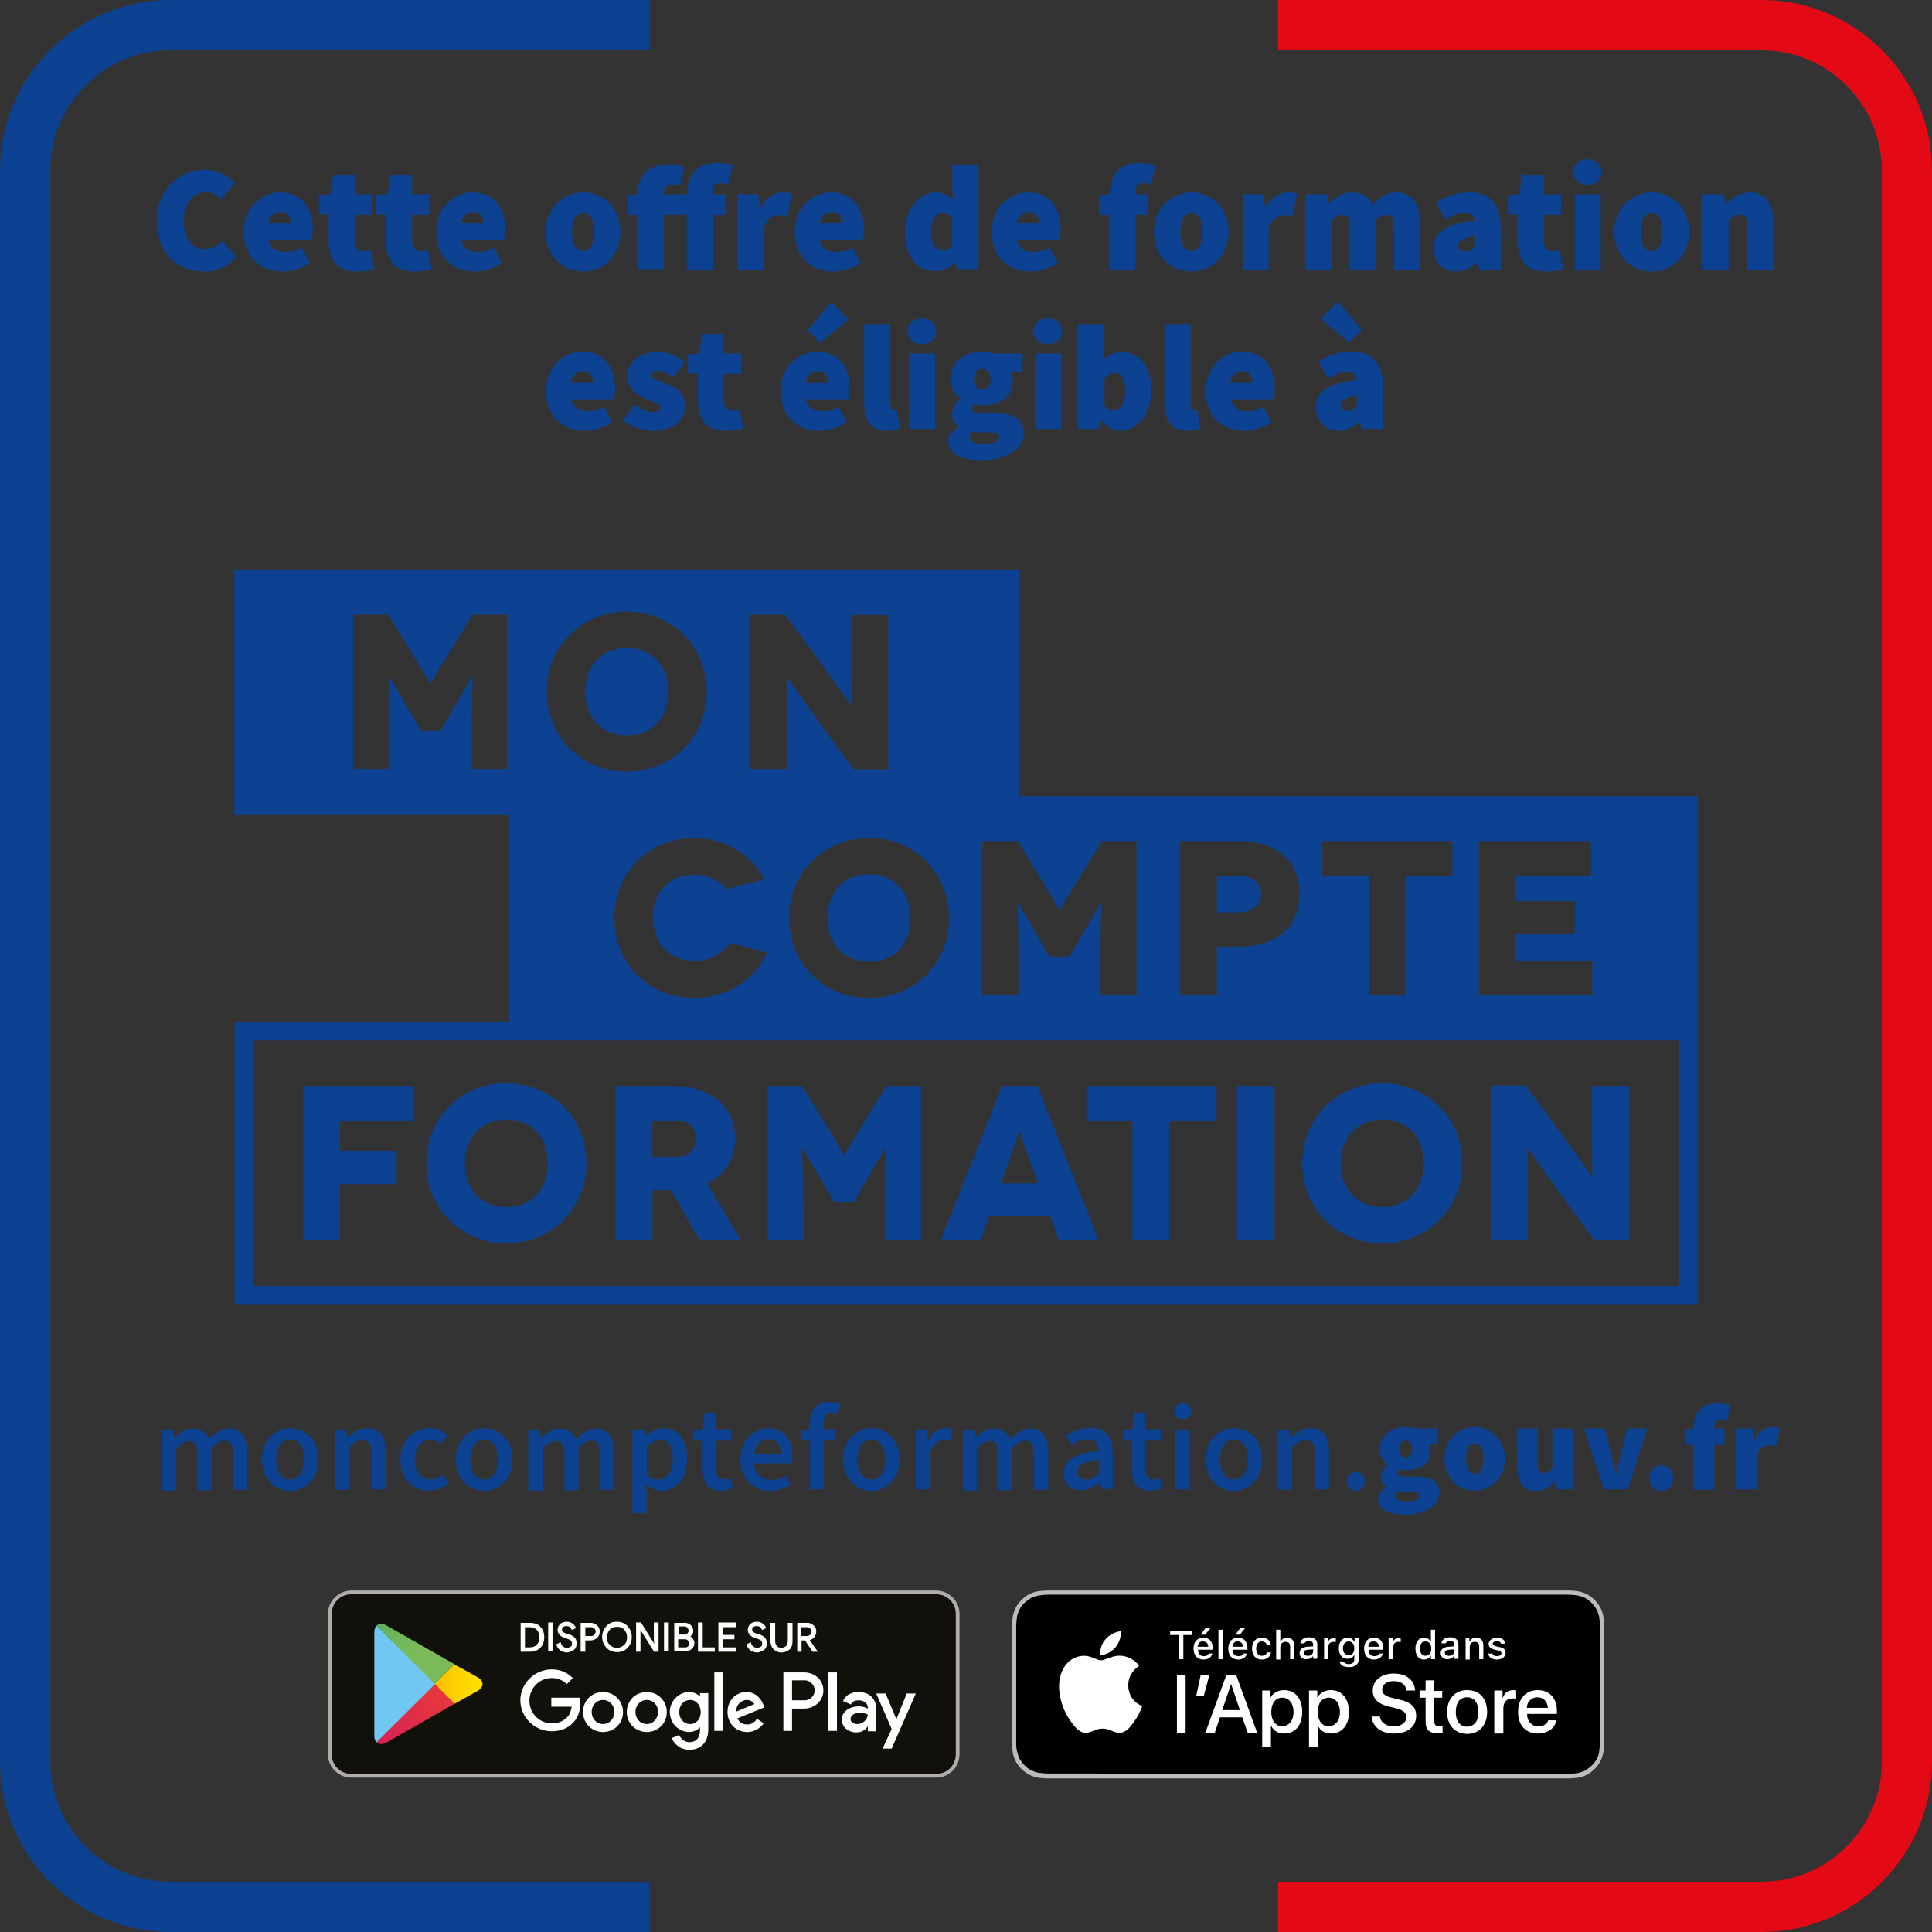
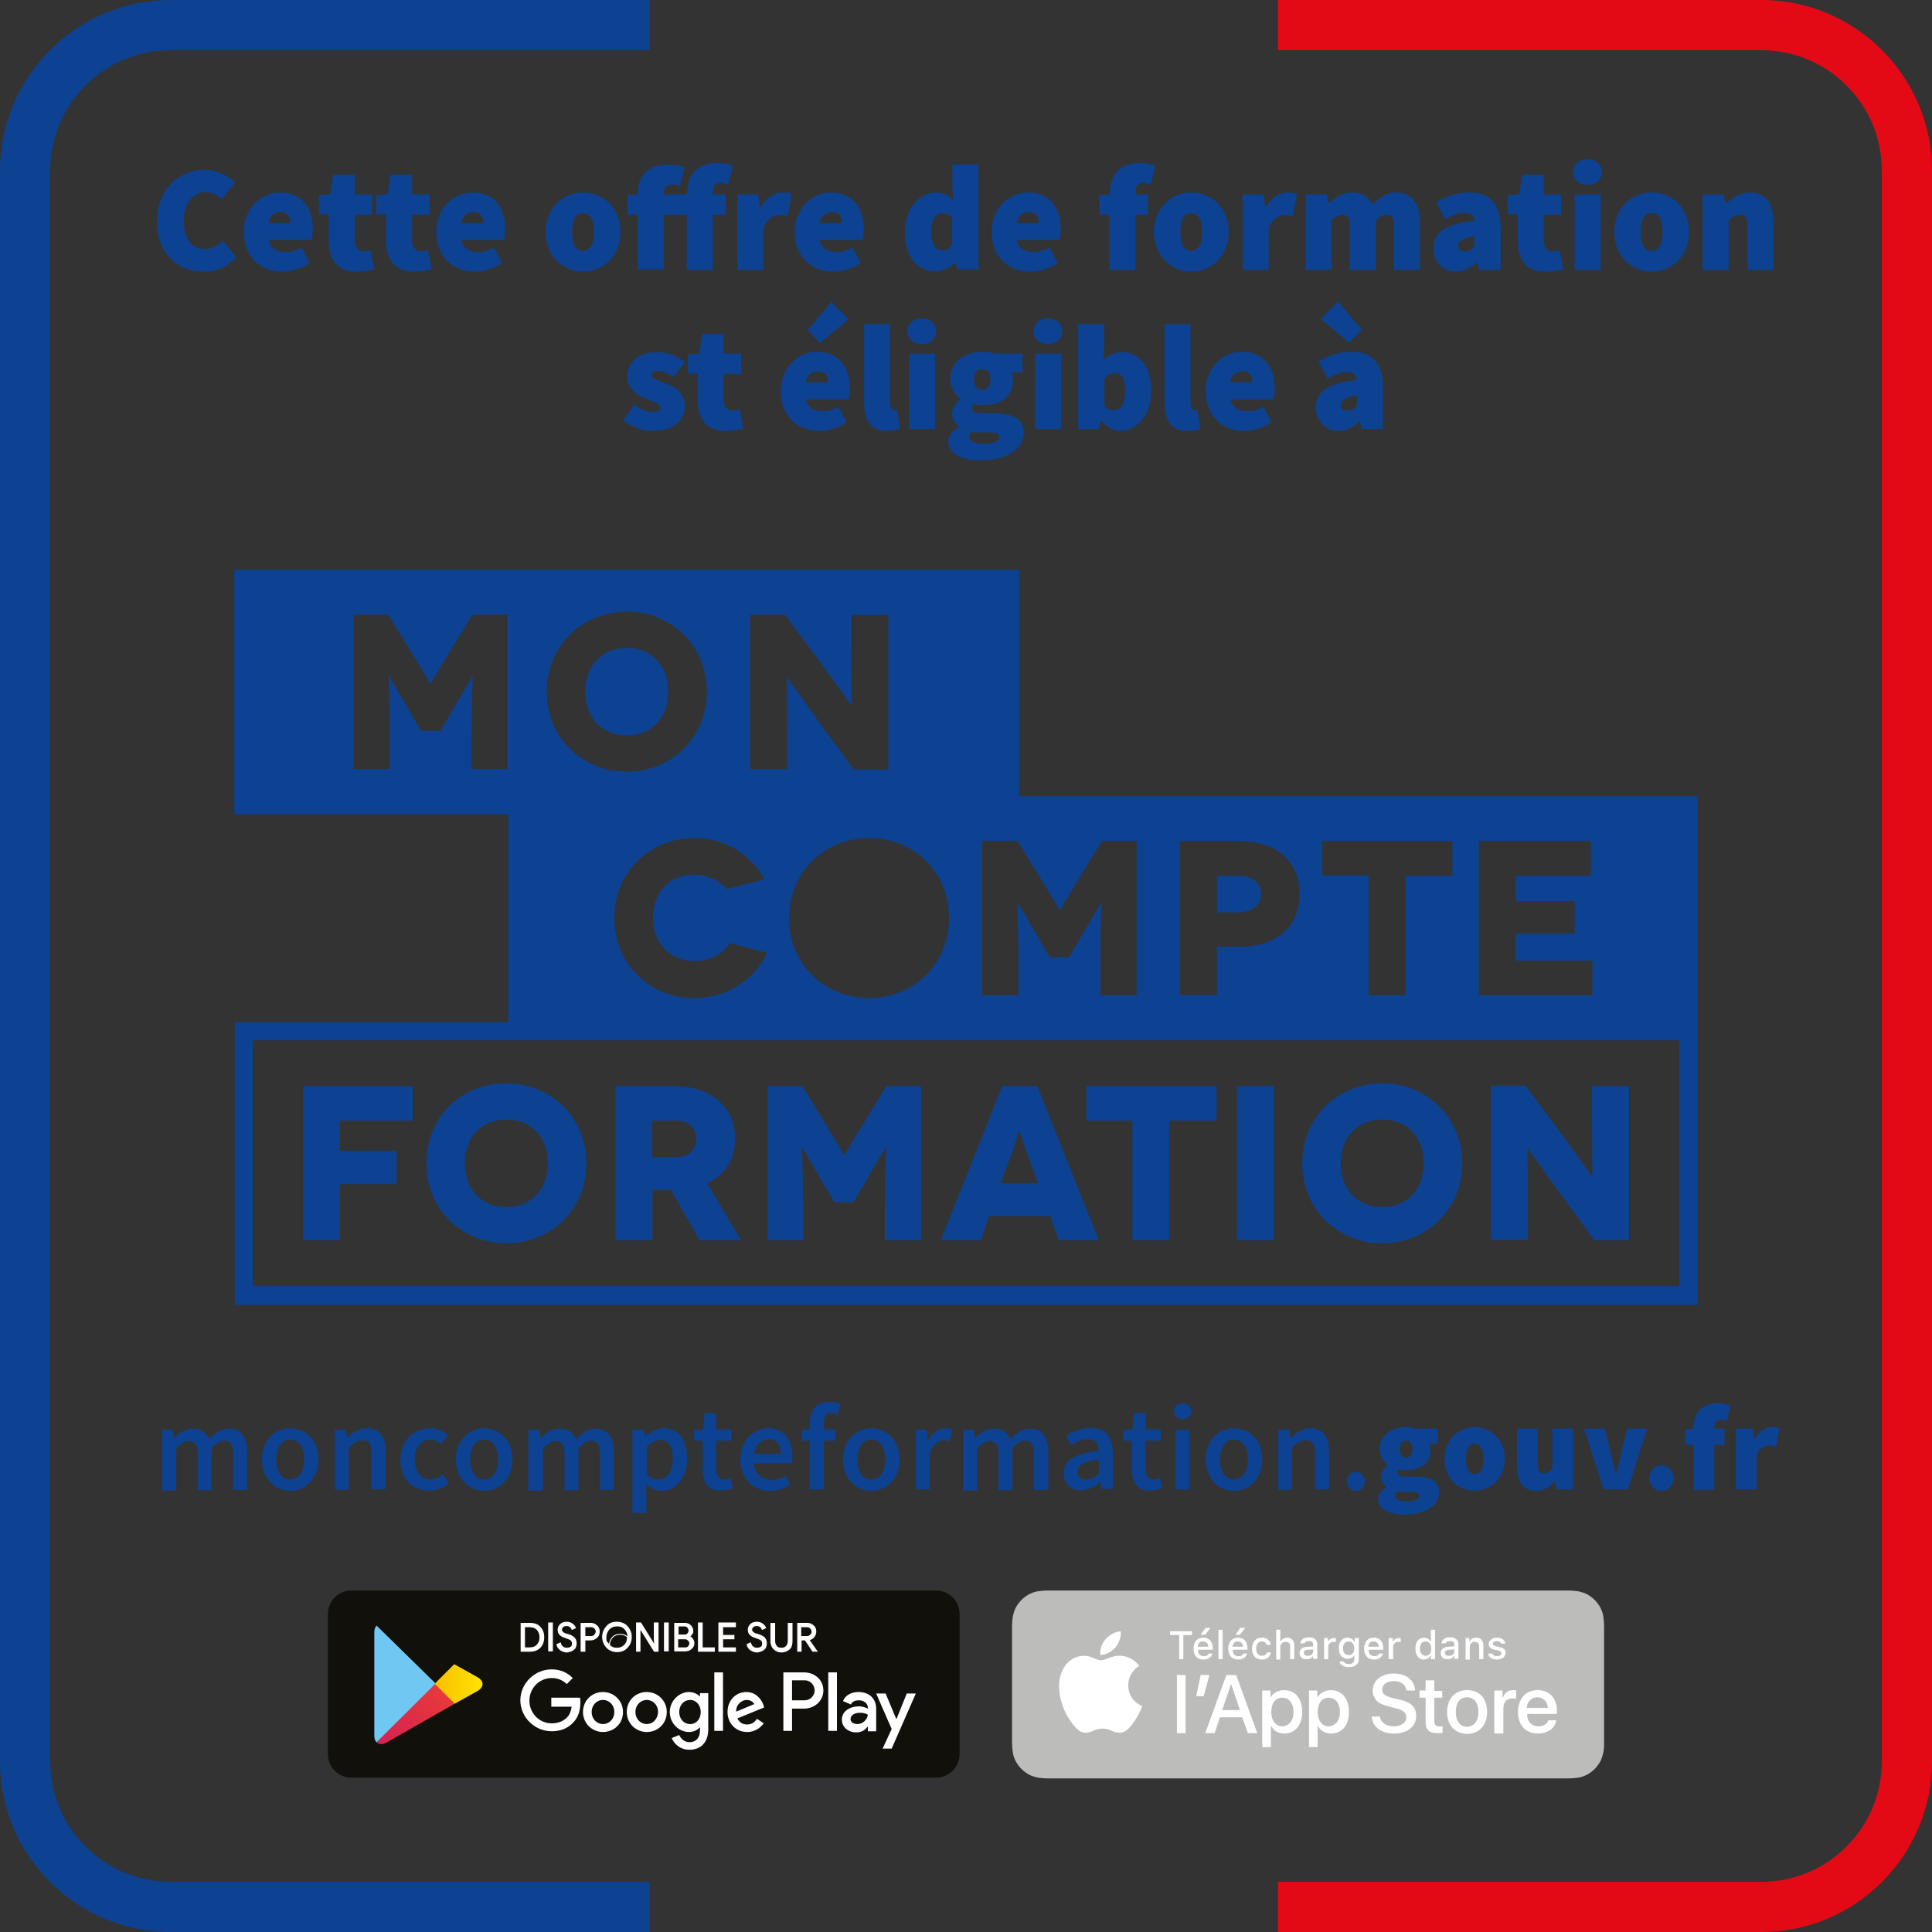
<svg xmlns="http://www.w3.org/2000/svg" xmlns:xlink="http://www.w3.org/1999/xlink" version="1.1" id="Calque_1" x="0px" y="0px" viewBox="0 0 512 512" style="enable-background:new 0 0 512 512;" xml:space="preserve">
  <rect x="0" y="0" width="512" height="512" fill="#333333" stroke="none" />
  <style type="text/css">
	.st0{fill:#E30A16;}
	.st1{fill:#0C4291;}
	.st2{fill:#BCBCBB;}
	.st3{fill:#FFFFFF;}
	.st4{fill:#12100B;}
	.st5{fill:#B0ACAA;}
	.st6{fill:#70C8F2;}
	
		.st7{clip-path:url(#SVGID_00000055700063578823423450000005973920988370448524_);fill:url(#SVGID_00000072256161944138748420000013770577230724029056_);}
	
		.st8{clip-path:url(#SVGID_00000062888087398245184440000003648145869740595083_);fill:url(#SVGID_00000094606147395377765470000009428379946975802283_);}
	
		.st9{clip-path:url(#SVGID_00000083778030711193840540000008806516410097861269_);fill:url(#SVGID_00000008146731596598187070000000564924658403739832_);}
	.st10{fill:none;stroke:#FFFFFF;stroke-width:0.248;stroke-miterlimit:10;}
</style>
  <g>
    <g>
      <g>
        <path class="st0" d="M466.8,512H338.7v-13.3h128.1c17.6,0,31.9-14.3,31.9-31.9V45.2c0-17.6-14.3-31.9-31.9-31.9H338.7V0h128.1     C491.7,0,512,20.3,512,45.2v421.6C512,491.7,491.7,512,466.8,512z" />
      </g>
      <path class="st1" d="M172.1,512h-127C20.3,512,0,491.7,0,466.8V45.2C0,20.3,20.3,0,45.2,0h127v13.3h-127    c-17.6,0-31.9,14.3-31.9,31.9v421.6c0,17.6,14.3,31.9,31.9,31.9h127V512z" />
    </g>
    <g>
      <path class="st1" d="M270.1,210.9v-59.9h-208v64.8h72.6v55.1H62.2v74.9h387.7v-74.9v-59.9H270.1z M134.7,203.8H125v-10    c0-9.7,0.3-14.5,0.3-14.5h-0.1c-0.1,0-3.3,5.6-3.7,6.2l-4.8,8.2h-5.1l-4.8-8.2c-0.3-0.6-3.6-6.2-3.7-6.2h-0.1    c-0.1,0,0.3,4.8,0.3,14.5v10h-9.6v-40.9h9.2l7.6,12.4c3,4.8,3.4,5.9,3.5,5.9h0.1c0.1,0,0.5-1.1,3.5-5.9l7.6-12.4h9.2V203.8z     M391.9,222.9h29.7v9.2h-19.9v6.7h15.6v8.6h-15.6v7.2h20.3v9.2h-30.1V222.9z M350.4,222.9h34.5v9.2h-12.4v31.7h-9.8V232h-12.3    V222.9z M312.7,222.9h15.6c10,0,16.1,5.3,16.1,14s-6.1,14-16.1,14h-5.8v12.8h-9.8V222.9z M260.5,222.9h9.2l7.6,12.4    c3,4.8,3.4,5.9,3.5,5.9h0.1c0.1,0,0.5-1.1,3.5-5.9l7.6-12.4h9.2v40.9h-9.6v-10c0-9.7,0.3-14.5,0.3-14.5h-0.1    c-0.1,0-3.3,5.6-3.7,6.2l-4.8,8.2h-5.1l-4.8-8.2c-0.3-0.6-3.6-6.2-3.7-6.2h-0.1c-0.1,0,0.3,4.8,0.3,14.5v10h-9.6V222.9z     M251.5,243.3c0,12.3-9.5,21.2-21.2,21.2c-11.7,0-21.2-8.9-21.2-21.2c0-12.3,9.5-21.2,21.2-21.2C242,222,251.5,231,251.5,243.3z     M198.8,162.9h9.2l8.7,11.7c2.6,3.5,8.9,12.3,8.9,12.3h0.1c0.1,0-0.1-7.2-0.1-14.6v-9.3h9.8v40.9h-9.2l-8.3-11.4    c-3.7-5.1-9.2-12.9-9.3-12.9h-0.1c-0.1,0,0.1,6.3,0.1,15.2v9h-9.8V162.9z M184.1,254.7c3.9,0,7.6-2,9.3-4.8l9.9,2.6    c-3.4,7.2-10.7,12-19.3,12c-11.7,0-21.2-8.9-21.2-21.2c0-12.3,9.5-21.2,21.2-21.2c8.1,0,14.9,4.3,18.6,10.9l-10,2.6    c-1.9-2.3-5.4-3.8-8.6-3.8c-6.8,0-11,4.8-11,11.6C173.2,250.3,177.8,254.7,184.1,254.7z M166.1,162.1c11.7,0,21.2,8.9,21.2,21.2    c0,12.3-9.5,21.2-21.2,21.2c-11.7,0-21.2-8.9-21.2-21.2C144.9,171,154.4,162.1,166.1,162.1z M445,340.8H67v-65.1h67.8v0H445V340.8    z" />
      <polygon class="st1" points="80.3,328.7 90.1,328.7 90.1,313.8 105.1,313.8 105.1,305 90.1,305 90.1,297 109.4,297 109.4,287.8     80.3,287.8   " />
      <path class="st1" d="M113,308.3c0,12.3,9.5,21.2,21.2,21.2c11.7,0,21.2-8.9,21.2-21.2c0-12.3-9.5-21.2-21.2-21.2    C122.4,287,113,295.9,113,308.3z M145.2,308.3c0,6.8-4.4,11.6-11,11.6c-6.6,0-11-4.7-11-11.6c0-6.9,4.4-11.6,11-11.6    C140.8,296.7,145.2,301.4,145.2,308.3z" />
      <path class="st1" d="M172.8,315.4h5l7.6,13.3h11l-9-15.1c4.7-2.2,7.4-6.3,7.4-11.8c0-8.4-6.2-14-16.5-14h-15.2v40.9h9.8V315.4z     M172.8,297h6.8c3.5,0,4.9,2.6,4.9,4.8c0,2.2-1.4,4.8-4.9,4.8h-6.8V297z" />
      <path class="st1" d="M212.8,318.7c0-9.7-0.3-14.5-0.3-14.5h0.1c0.1,0,3.3,5.6,3.7,6.2l4.8,8.2h5.1l4.8-8.2    c0.3-0.6,3.6-6.2,3.7-6.2h0.1c0.1,0-0.3,4.8-0.3,14.5v10h9.6v-40.9h-9.2l-7.6,12.4c-3,4.8-3.4,5.9-3.5,5.9h-0.1    c-0.1,0-0.5-1-3.5-5.9l-7.6-12.4h-9.2v40.9h9.6V318.7z" />
      <path class="st1" d="M262.1,322.3h16.2l2.3,6.4h10.6l-16.3-40.9h-9.3l-16.3,40.9h10.6L262.1,322.3z M268.1,305.7    c0.9-2.3,1.9-6,2-6h0.1c0.1,0,1.1,3.7,2,6l2.9,7.9h-9.9L268.1,305.7z" />
      <polygon class="st1" points="300.1,328.7 309.9,328.7 309.9,297 322.4,297 322.4,287.8 287.9,287.8 287.9,297 300.1,297   " />
      <rect x="327.8" y="287.8" class="st1" width="9.8" height="40.9" />
      <path class="st1" d="M366.3,329.5c11.7,0,21.2-8.9,21.2-21.2c0-12.3-9.5-21.2-21.2-21.2c-11.7,0-21.2,8.9-21.2,21.2    C345.1,320.6,354.6,329.5,366.3,329.5z M366.3,296.7c6.7,0,11,4.7,11,11.6c0,6.8-4.4,11.6-11,11.6c-6.6,0-11-4.7-11-11.6    C355.3,301.4,359.7,296.7,366.3,296.7z" />
      <path class="st1" d="M404.9,319.6c0-8.9-0.1-15.2-0.1-15.2h0.1c0.1,0,5.5,7.8,9.3,12.9l8.3,11.4h9.2v-40.9h-9.8v9.3    c0,7.4,0.1,14.6,0.1,14.6h-0.1c-0.1,0-6.3-8.8-8.9-12.3l-8.7-11.7h-9.2v40.9h9.8V319.6z" />
-       <path class="st1" d="M219.3,243.3c0,6.8,4.4,11.6,11,11.6c6.7,0,11-4.7,11-11.6c0-6.9-4.4-11.6-11-11.6    C223.6,231.7,219.3,236.4,219.3,243.3z" />
      <path class="st1" d="M334.2,236.9c0-3-2.3-4.8-6.1-4.8h-5.6v9.7h5.6C331.9,241.7,334.2,239.9,334.2,236.9z" />
      <path class="st1" d="M166.1,194.9c6.7,0,11-4.7,11-11.6c0-6.9-4.4-11.6-11-11.6c-6.6,0-11,4.7-11,11.6    C155.1,190.2,159.5,194.9,166.1,194.9z" />
    </g>
    <g>
      <g>
        <g>
          <path class="st2" d="M413.3,421.5H280.1c-0.5,0-0.9,0-1.4,0c-0.4,0-0.8,0-1.1,0c-0.8,0-1.7,0.1-2.5,0.2      c-0.8,0.1-1.6,0.4-2.4,0.8c-0.7,0.4-1.4,0.9-2,1.5c-0.6,0.6-1.1,1.3-1.5,2c-0.4,0.8-0.6,1.5-0.8,2.4c-0.1,0.8-0.2,1.7-0.2,2.5      c0,0.4,0,0.8,0,1.1v1.4v26v1.4c0,0.4,0,0.8,0,1.1c0,0.8,0.1,1.7,0.2,2.5c0.1,0.8,0.4,1.6,0.8,2.4c0.4,0.7,0.9,1.4,1.5,2      c0.6,0.6,1.3,1.1,2,1.5c0.8,0.4,1.5,0.6,2.4,0.8c0.8,0.1,1.7,0.2,2.5,0.2c0.4,0,0.8,0,1.1,0c0.5,0,0.9,0,1.4,0h133.2      c0.4,0,0.9,0,1.3,0c0.4,0,0.8,0,1.1,0c0.8,0,1.7-0.1,2.5-0.2c0.8-0.1,1.6-0.4,2.4-0.8c0.7-0.4,1.4-0.9,2-1.5      c0.6-0.6,1.1-1.3,1.5-2c0.4-0.8,0.6-1.5,0.8-2.4c0.2-0.8,0.2-1.7,0.2-2.5c0-0.4,0-0.8,0-1.1c0-0.5,0-0.9,0-1.4v-26      c0-0.5,0-0.9,0-1.4c0-0.4,0-0.8,0-1.1c0-0.8-0.1-1.7-0.2-2.5c-0.1-0.8-0.4-1.6-0.8-2.4c-0.4-0.7-0.9-1.4-1.5-2      c-0.6-0.6-1.3-1.1-2-1.5c-0.8-0.4-1.5-0.6-2.4-0.8c-0.8-0.1-1.7-0.2-2.5-0.2c-0.4,0-0.8,0-1.1,0      C414.2,421.5,413.8,421.5,413.3,421.5" />
-           <path d="M278.7,470c-0.4,0-0.7,0-1.1,0c-0.7,0-1.5-0.1-2.3-0.2c-0.8-0.1-1.4-0.4-2.1-0.7c-0.6-0.3-1.2-0.8-1.7-1.3      c-0.5-0.5-0.9-1.1-1.3-1.7c-0.3-0.6-0.5-1.3-0.7-2.1c-0.2-0.8-0.2-1.7-0.2-2.3c0-0.3,0-1.1,0-1.1v-28.6c0,0,0-0.9,0-1.1      c0-0.7,0.1-1.5,0.2-2.3c0.1-0.8,0.4-1.4,0.7-2.1c0.3-0.7,0.8-1.2,1.3-1.7c0.5-0.5,1.1-0.9,1.7-1.3c0.6-0.3,1.3-0.5,2.1-0.7      c0.8-0.1,1.7-0.2,2.3-0.2l1.1,0h135.9l1.1,0c0.6,0,1.5,0.1,2.3,0.2c0.7,0.1,1.4,0.4,2.1,0.7c0.6,0.3,1.2,0.8,1.7,1.3      c0.5,0.5,0.9,1.1,1.3,1.7c0.3,0.6,0.5,1.3,0.7,2c0.1,0.8,0.2,1.6,0.2,2.3c0,0.4,0,0.7,0,1.1c0,0.5,0,0.9,0,1.4v26      c0,0.5,0,0.9,0,1.3c0,0.4,0,0.8,0,1.2c0,0.7-0.1,1.5-0.2,2.3c-0.1,0.8-0.3,1.4-0.7,2.1c-0.3,0.6-0.8,1.2-1.3,1.7      c-0.5,0.5-1.1,0.9-1.7,1.3c-0.6,0.3-1.3,0.5-2.1,0.7c-0.8,0.1-1.6,0.2-2.3,0.2c-0.4,0-0.7,0-1.1,0l-1.3,0L278.7,470z" />
          <path class="st3" d="M299,446.6c0-3.4,2.8-5.1,2.9-5.1c-1.6-2.3-4.1-2.7-4.9-2.7c-2.1-0.2-4.1,1.2-5.2,1.2      c-1.1,0-2.7-1.2-4.5-1.2c-2.3,0-4.4,1.3-5.5,3.4c-2.4,4.2-0.6,10.3,1.7,13.6c1.1,1.6,2.5,3.5,4.3,3.4c1.7-0.1,2.4-1.1,4.4-1.1      c2.1,0,2.7,1.1,4.5,1.1c1.8,0,3-1.7,4.1-3.3c1.3-1.9,1.9-3.7,1.9-3.8C302.5,452.1,299,450.7,299,446.6" />
          <path class="st3" d="M295.6,436.6c0.9-1.2,1.6-2.7,1.4-4.3c-1.3,0.1-3,0.9-4,2.1c-0.9,1-1.6,2.6-1.4,4.2      C293.1,438.6,294.6,437.7,295.6,436.6" />
          <polygon class="st3" points="312.5,439.7 312.5,433.3 310.1,433.3 310.1,432.3 315.9,432.3 315.9,433.3 313.6,433.3       313.6,439.7     " />
          <path class="st3" d="M321.3,438.2c-0.3,1-1.1,1.6-2.4,1.6c-1.6,0-2.6-1.1-2.6-2.9c0-1.8,1-2.9,2.6-2.9c1.6,0,2.5,1.1,2.5,2.8      v0.4h-3.9v0.1c0,1,0.6,1.6,1.5,1.6c0.7,0,1.1-0.2,1.3-0.7H321.3z M317.4,436.4h2.8c0-0.9-0.6-1.4-1.4-1.4      C318,434.9,317.5,435.5,317.4,436.4 M318.2,433.2l1.3-1.8h1.3l-1.4,1.8H318.2z" />
          <rect x="322.9" y="431.9" class="st3" width="1.1" height="7.8" />
          <path class="st3" d="M330.5,438.2c-0.3,1-1.1,1.6-2.4,1.6c-1.6,0-2.6-1.1-2.6-2.9c0-1.8,1-2.9,2.6-2.9c1.6,0,2.5,1.1,2.5,2.8      v0.4h-3.9v0.1c0,1,0.6,1.6,1.5,1.6c0.7,0,1.1-0.2,1.3-0.7H330.5z M326.6,436.4h2.8c0-0.9-0.6-1.4-1.4-1.4      C327.3,434.9,326.7,435.5,326.6,436.4 M327.4,433.2l1.3-1.8h1.3l-1.4,1.8H327.4z" />
          <path class="st3" d="M335.7,435.9c-0.1-0.5-0.6-0.9-1.3-0.9c-0.9,0-1.5,0.7-1.5,1.9c0,1.2,0.6,1.9,1.5,1.9      c0.7,0,1.2-0.3,1.3-0.9h1.1c-0.1,1.1-1,1.9-2.4,1.9c-1.6,0-2.6-1.1-2.6-2.9c0-1.8,1-2.9,2.6-2.9c1.4,0,2.2,0.8,2.4,1.9H335.7z" />
          <path class="st3" d="M338.2,431.9h1.1v3.1h0.1c0.3-0.6,0.9-1,1.7-1c1.2,0,1.9,0.8,1.9,2.1v3.6h-1.1v-3.3c0-0.9-0.4-1.3-1.2-1.3      c-0.9,0-1.4,0.6-1.4,1.4v3.3h-1.1V431.9z" />
          <path class="st3" d="M344.4,438.1c0-1,0.7-1.6,2.1-1.7l1.5-0.1v-0.5c0-0.6-0.4-0.9-1.1-0.9c-0.6,0-1,0.2-1.2,0.6h-1.1      c0.1-1,1-1.6,2.3-1.6c1.4,0,2.2,0.7,2.2,1.9v3.8h-1.1v-0.8H348c-0.3,0.6-0.9,0.9-1.7,0.9C345.2,439.8,344.4,439.1,344.4,438.1       M348,437.6v-0.5l-1.4,0.1c-0.8,0.1-1.1,0.3-1.1,0.8c0,0.5,0.4,0.8,1,0.8C347.4,438.9,348,438.3,348,437.6" />
          <path class="st3" d="M350.8,434.1h1.1v0.9h0.1c0.2-0.5,0.8-0.9,1.5-0.9c0.2,0,0.4,0,0.5,0v1.1c-0.1,0-0.4-0.1-0.6-0.1      c-0.8,0-1.4,0.5-1.4,1.3v3.3h-1.1V434.1z" />
          <path class="st3" d="M355,440.3h1.1c0.1,0.4,0.6,0.7,1.3,0.7c0.9,0,1.5-0.4,1.5-1.2v-1.1h-0.1c-0.3,0.6-1,0.9-1.7,0.9      c-1.4,0-2.3-1.1-2.3-2.8c0-1.7,0.9-2.8,2.3-2.8c0.8,0,1.4,0.4,1.8,1h0.1v-0.9h1.1v5.6c0,1.3-1,2.1-2.6,2.1      C356,441.8,355.1,441.2,355,440.3 M358.9,436.8c0-1.1-0.6-1.8-1.5-1.8c-0.9,0-1.5,0.7-1.5,1.8c0,1.1,0.5,1.8,1.5,1.8      C358.3,438.7,358.9,438,358.9,436.8" />
          <path class="st3" d="M366.5,438.2c-0.3,1-1.1,1.6-2.4,1.6c-1.6,0-2.6-1.1-2.6-2.9s1-2.9,2.6-2.9c1.6,0,2.5,1.1,2.5,2.8v0.4h-3.9      v0.1c0,1,0.6,1.6,1.5,1.6c0.7,0,1.1-0.2,1.3-0.7H366.5z M362.6,436.4h2.8c0-0.9-0.6-1.4-1.4-1.4      C363.2,434.9,362.7,435.5,362.6,436.4" />
          <path class="st3" d="M368,434.1h1.1v0.9h0.1c0.2-0.5,0.8-0.9,1.5-0.9c0.2,0,0.4,0,0.5,0v1.1c-0.1,0-0.4-0.1-0.6-0.1      c-0.8,0-1.4,0.5-1.4,1.3v3.3H368V434.1z" />
          <path class="st3" d="M375.1,436.9c0-1.8,0.9-2.9,2.3-2.9c0.8,0,1.4,0.4,1.7,1h0.1v-3.1h1.1v7.8h-1.1v-0.9h-0.1      c-0.3,0.6-1,1-1.8,1C376,439.8,375.1,438.7,375.1,436.9 M376.3,436.9c0,1.2,0.6,1.9,1.5,1.9c0.9,0,1.5-0.7,1.5-1.9      c0-1.2-0.6-1.9-1.5-1.9C376.8,435,376.3,435.7,376.3,436.9" />
          <path class="st3" d="M381.8,438.1c0-1,0.7-1.6,2.1-1.7l1.5-0.1v-0.5c0-0.6-0.4-0.9-1.1-0.9c-0.6,0-1,0.2-1.2,0.6h-1.1      c0.1-1,1-1.6,2.3-1.6c1.4,0,2.2,0.7,2.2,1.9v3.8h-1.1v-0.8h-0.1c-0.3,0.6-0.9,0.9-1.7,0.9C382.6,439.8,381.8,439.1,381.8,438.1       M385.4,437.6v-0.5l-1.4,0.1c-0.8,0.1-1.1,0.3-1.1,0.8c0,0.5,0.4,0.8,1,0.8C384.8,438.9,385.4,438.3,385.4,437.6" />
          <path class="st3" d="M388.3,434.1h1.1v0.9h0.1c0.3-0.6,0.8-1,1.7-1c1.2,0,1.9,0.7,1.9,2.1v3.6h-1.1v-3.3c0-0.9-0.4-1.3-1.2-1.3      c-0.8,0-1.3,0.5-1.3,1.4v3.3h-1.1V434.1z" />
          <path class="st3" d="M396.7,434c1.3,0,2.1,0.6,2.2,1.6h-1.1c-0.1-0.4-0.5-0.7-1.1-0.7c-0.6,0-1.1,0.3-1.1,0.7      c0,0.3,0.3,0.5,0.9,0.7l0.9,0.2c1.1,0.2,1.6,0.7,1.6,1.5c0,1.1-1,1.8-2.3,1.8c-1.3,0-2.2-0.6-2.3-1.6h1.1      c0.1,0.4,0.5,0.7,1.2,0.7c0.7,0,1.2-0.3,1.2-0.8c0-0.3-0.3-0.5-0.8-0.7l-1-0.2c-1.1-0.3-1.6-0.7-1.6-1.6      C394.6,434.7,395.5,434,396.7,434" />
          <rect x="311.9" y="443.9" class="st3" width="2.3" height="15.4" />
          <polygon class="st3" points="317,449.5 318.2,443.9 320.5,443.9 319,449.5     " />
          <path class="st3" d="M329.2,455.1h-5.9l-1.4,4.2h-2.5l5.6-15.4h2.6l5.6,15.4h-2.5L329.2,455.1z M323.9,453.2h4.7l-2.3-6.8h-0.1      L323.9,453.2z" />
          <path class="st3" d="M345.1,453.7c0,3.5-1.9,5.7-4.7,5.7c-1.6,0-2.9-0.7-3.5-2h-0.1v5.6h-2.3V448h2.2v1.9h0c0.6-1.2,2-2,3.6-2      C343.3,447.9,345.1,450.2,345.1,453.7 M342.8,453.7c0-2.3-1.2-3.8-3-3.8c-1.8,0-2.9,1.5-2.9,3.8c0,2.3,1.2,3.8,2.9,3.8      C341.6,457.4,342.8,456,342.8,453.7" />
          <path class="st3" d="M357.5,453.7c0,3.5-1.9,5.7-4.7,5.7c-1.6,0-2.9-0.7-3.5-2h-0.1v5.6h-2.3V448h2.2v1.9h0c0.6-1.2,2-2,3.6-2      C355.6,447.9,357.5,450.2,357.5,453.7 M355.1,453.7c0-2.3-1.2-3.8-3-3.8c-1.8,0-2.9,1.5-2.9,3.8c0,2.3,1.2,3.8,2.9,3.8      C353.9,457.4,355.1,456,355.1,453.7" />
          <path class="st3" d="M365.7,455c0.2,1.5,1.7,2.5,3.7,2.5c1.9,0,3.3-1,3.3-2.4c0-1.2-0.8-1.9-2.8-2.4l-2-0.5      c-2.8-0.7-4.1-2-4.1-4.2c0-2.7,2.3-4.5,5.6-4.5c3.3,0,5.5,1.8,5.6,4.5h-2.3c-0.1-1.5-1.4-2.5-3.3-2.5s-3.1,0.9-3.1,2.3      c0,1.1,0.8,1.7,2.8,2.2l1.7,0.4c3.2,0.7,4.5,2,4.5,4.3c0,2.9-2.3,4.7-5.9,4.7c-3.4,0-5.7-1.8-5.9-4.5H365.7z" />
          <path class="st3" d="M380.1,445.4v2.7h2.1v1.8h-2.1v6.2c0,1,0.4,1.4,1.4,1.4c0.2,0,0.6,0,0.8-0.1v1.8c-0.3,0.1-0.8,0.1-1.3,0.1      c-2.3,0-3.2-0.9-3.2-3v-6.4h-1.6V448h1.6v-2.7H380.1z" />
          <path class="st3" d="M383.5,453.7c0-3.5,2.1-5.8,5.3-5.8c3.3,0,5.3,2.2,5.3,5.8c0,3.5-2.1,5.8-5.3,5.8      C385.5,459.4,383.5,457.2,383.5,453.7 M391.8,453.7c0-2.4-1.1-3.9-3-3.9c-1.9,0-3,1.4-3,3.9c0,2.4,1.1,3.9,3,3.9      C390.7,457.5,391.8,456.1,391.8,453.7" />
          <path class="st3" d="M396,448h2.2v1.9h0.1c0.4-1.3,1.4-2,2.7-2c0.3,0,0.6,0,0.8,0.1v2.2c-0.2-0.1-0.6-0.1-1-0.1      c-1.5,0-2.4,1-2.4,2.6v6.7H396V448z" />
          <path class="st3" d="M412.4,456c-0.3,2-2.3,3.4-4.8,3.4c-3.3,0-5.3-2.2-5.3-5.7c0-3.5,2-5.8,5.2-5.8c3.1,0,5.1,2.1,5.1,5.5v0.8      h-7.9v0.1c0,1.9,1.2,3.2,3,3.2c1.3,0,2.3-0.6,2.6-1.6H412.4z M404.6,452.6h5.6c-0.1-1.7-1.2-2.8-2.8-2.8      C405.9,449.8,404.7,450.9,404.6,452.6" />
        </g>
      </g>
      <g>
        <g>
          <path class="st4" d="M248.1,471.1h-155c-3.4,0-6.2-2.8-6.2-6.2v-37.2c0-3.4,2.8-6.2,6.2-6.2h155c3.4,0,6.2,2.8,6.2,6.2v37.2      C254.3,468.3,251.5,471.1,248.1,471.1" />
-           <path class="st5" d="M248.1,422.5c2.9,0,5.2,2.3,5.2,5.2v37.2c0,2.9-2.3,5.2-5.2,5.2h-155c-2.9,0-5.2-2.3-5.2-5.2v-37.2      c0-2.9,2.3-5.2,5.2-5.2H248.1 M248.1,421.5h-155c-3.4,0-6.2,2.8-6.2,6.2v37.2c0,3.4,2.8,6.2,6.2,6.2h155c3.4,0,6.2-2.8,6.2-6.2      v-37.2C254.3,424.3,251.5,421.5,248.1,421.5" />
          <path class="st3" d="M171.4,448.4c-2.9,0-5.3,2.2-5.3,5.3c0,3,2.4,5.3,5.3,5.3c2.9,0,5.3-2.2,5.3-5.3      C176.7,450.7,174.3,448.4,171.4,448.4 M171.4,456.9c-1.6,0-3-1.3-3-3.2c0-1.9,1.4-3.2,3-3.2c1.6,0,3,1.3,3,3.2      C174.3,455.6,173,456.9,171.4,456.9 M159.8,448.4c-2.9,0-5.3,2.2-5.3,5.3c0,3,2.4,5.3,5.3,5.3c2.9,0,5.3-2.2,5.3-5.3      C165.1,450.7,162.7,448.4,159.8,448.4 M159.8,456.9c-1.6,0-3-1.3-3-3.2c0-1.9,1.4-3.2,3-3.2c1.6,0,3,1.3,3,3.2      C162.8,455.6,161.4,456.9,159.8,456.9 M146.1,450.1v2.2h5.4c-0.2,1.3-0.6,2.2-1.2,2.8c-0.8,0.8-2,1.6-4.1,1.6      c-3.3,0-5.9-2.7-5.9-6c0-3.3,2.6-6,5.9-6c1.8,0,3.1,0.7,4,1.6l1.6-1.6c-1.3-1.3-3.1-2.3-5.6-2.3c-4.5,0-8.3,3.7-8.3,8.2      s3.8,8.2,8.3,8.2c2.4,0,4.3-0.8,5.7-2.3c1.5-1.5,1.9-3.6,1.9-5.2c0-0.5,0-1-0.1-1.4H146.1z M202.3,451.8      c-0.4-1.2-1.8-3.4-4.5-3.4c-2.7,0-5,2.1-5,5.3c0,3,2.2,5.3,5.2,5.3c2.4,0,3.8-1.5,4.4-2.3l-1.8-1.2c-0.6,0.9-1.4,1.5-2.6,1.5      c-1.2,0-2-0.5-2.6-1.6l7.1-2.9L202.3,451.8z M195.1,453.6c-0.1-2,1.6-3.1,2.8-3.1c0.9,0,1.7,0.5,2,1.1L195.1,453.6z       M189.3,458.7h2.3v-15.5h-2.3V458.7z M185.5,449.6L185.5,449.6c-0.6-0.6-1.6-1.2-2.9-1.2c-2.6,0-5.1,2.3-5.1,5.3      c0,3,2.4,5.3,5.1,5.3c1.3,0,2.3-0.6,2.8-1.2h0.1v0.8c0,2-1.1,3.1-2.8,3.1c-1.4,0-2.3-1-2.7-1.9l-2,0.8c0.6,1.4,2.1,3.1,4.7,3.1      c2.7,0,5-1.6,5-5.5v-9.5h-2.2V449.6z M182.9,456.9c-1.6,0-2.9-1.3-2.9-3.2c0-1.9,1.3-3.2,2.9-3.2c1.6,0,2.8,1.4,2.8,3.2      C185.7,455.6,184.5,456.9,182.9,456.9 M213.1,443.2h-5.5v15.5h2.3v-5.9h3.2c2.6,0,5.1-1.9,5.1-4.8      C218.2,445,215.7,443.2,213.1,443.2 M213.2,450.6h-3.3v-5.3h3.3c1.7,0,2.7,1.4,2.7,2.7C215.9,449.2,214.9,450.6,213.2,450.6       M227.5,448.4c-1.7,0-3.4,0.7-4.1,2.4l2.1,0.9c0.4-0.9,1.3-1.1,2.1-1.1c1.2,0,2.4,0.7,2.4,2v0.2c-0.4-0.2-1.3-0.6-2.4-0.6      c-2.2,0-4.5,1.2-4.5,3.5c0,2.1,1.8,3.4,3.8,3.4c1.6,0,2.4-0.7,3-1.5h0.1v1.2h2.2v-5.9C232.2,449.9,230.1,448.4,227.5,448.4       M227.2,456.9c-0.8,0-1.8-0.4-1.8-1.3c0-1.2,1.3-1.7,2.5-1.7c1,0,1.5,0.2,2.1,0.5C229.8,455.9,228.5,456.9,227.2,456.9       M240.3,448.8l-2.7,6.7h-0.1l-2.8-6.7h-2.5l4.1,9.4l-2.4,5.2h2.4l6.4-14.6H240.3z M219.5,458.7h2.3v-15.5h-2.3V458.7z" />
          <path class="st6" d="M99.8,430.8c-0.4,0.4-0.6,1-0.6,1.7V460c0,0.8,0.2,1.4,0.6,1.7l0.1,0.1l15.4-15.4v-0.2v-0.2L99.8,430.8      L99.8,430.8z" />
        </g>
        <g>
          <defs>
            <path id="SVGID_1_" d="M115.3,446.1v0.4l5.1,5.1l0.1-0.1l6.1-3.4c1.7-1,1.7-2.6,0-3.6l-6.1-3.4l-0.1-0.1L115.3,446.1z" />
          </defs>
          <clipPath id="SVGID_00000075861802932419809640000007323952668896238756_">
            <use xlink:href="#SVGID_1_" style="overflow:visible;" />
          </clipPath>
          <linearGradient id="SVGID_00000052825239314203071550000005705027399312643771_" gradientUnits="userSpaceOnUse" x1="2586.246" y1="489.197" x2="2587.121" y2="489.197" gradientTransform="matrix(-34.266 0 0 34.266 88746.148 -16316.642)">
            <stop offset="0" style="stop-color:#FFDF00" />
            <stop offset="0.405" style="stop-color:#F9BC00" />
            <stop offset="0.777" style="stop-color:#F5A200" />
            <stop offset="1" style="stop-color:#F49900" />
          </linearGradient>
          <rect x="115.3" y="441" style="clip-path:url(#SVGID_00000075861802932419809640000007323952668896238756_);fill:url(#SVGID_00000052825239314203071550000005705027399312643771_);" width="13" height="10.6" />
        </g>
        <g>
          <defs>
            <path id="SVGID_00000025404215525306350110000005043670970047385497_" d="M99.8,461.7c0.6,0.6,1.5,0.7,2.6,0.1l18.1-10.3       l-5.2-5.2L99.8,461.7z" />
          </defs>
          <clipPath id="SVGID_00000081627610572982369030000010185632144726132401_">
            <use xlink:href="#SVGID_00000025404215525306350110000005043670970047385497_" style="overflow:visible;" />
          </clipPath>
          <linearGradient id="SVGID_00000054239249073981979170000008602870915718465408_" gradientUnits="userSpaceOnUse" x1="2549.986" y1="445.83" x2="2550.861" y2="445.83" gradientTransform="matrix(-32.229 32.229 32.229 32.229 67931.438 -96104.352)">
            <stop offset="0" style="stop-color:#E6383C" />
            <stop offset="1" style="stop-color:#C70E66" />
          </linearGradient>
          <polygon style="clip-path:url(#SVGID_00000081627610572982369030000010185632144726132401_);fill:url(#SVGID_00000054239249073981979170000008602870915718465408_);" points="      128.5,454.3 110.1,472.7 91.8,454.3 110.1,435.9     " />
        </g>
        <g>
          <defs>
-             <path id="SVGID_00000016780192222079060310000014617862934765593475_" d="M99.8,430.8l15.4,15.4l5.2-5.2l-18.1-10.3       c-0.5-0.3-1-0.4-1.4-0.4C100.5,430.3,100.1,430.5,99.8,430.8" />
-           </defs>
+             </defs>
          <clipPath id="SVGID_00000069357000466778655310000004971010210003026597_">
            <use xlink:href="#SVGID_00000016780192222079060310000014617862934765593475_" style="overflow:visible;" />
          </clipPath>
          <linearGradient id="SVGID_00000121260150129925150220000013253776626615164838_" gradientUnits="userSpaceOnUse" x1="2456.166" y1="433.853" x2="2457.041" y2="433.853" gradientTransform="matrix(26.314 26.314 26.314 -26.314 -75960.336 -52799.211)">
            <stop offset="0" style="stop-color:#229866" />
            <stop offset="0.146" style="stop-color:#339F64" />
            <stop offset="0.52" style="stop-color:#5BAE5E" />
            <stop offset="0.817" style="stop-color:#73B85B" />
            <stop offset="1" style="stop-color:#7CBB5A" />
          </linearGradient>
          <polygon style="clip-path:url(#SVGID_00000069357000466778655310000004971010210003026597_);fill:url(#SVGID_00000121260150129925150220000013253776626615164838_);" points="      110.1,420 128.5,438.3 110.1,456.6 91.8,438.3     " />
        </g>
        <g>
          <path class="st3" d="M138.1,437.6v-7.4h2.3c1.1,0,2.1,0.3,2.7,1c0.7,0.7,1,1.6,1,2.7s-0.3,2-1,2.7c-0.7,0.7-1.6,1-2.7,1H138.1z       M139,436.7h1.3c0.9,0,1.5-0.2,2-0.7c0.5-0.5,0.8-1.2,0.8-2.1c0-0.9-0.3-1.6-0.8-2.1c-0.5-0.5-1.2-0.7-2-0.7H139V436.7z" />
          <path class="st10" d="M138.1,437.6v-7.4h2.3c1.1,0,2.1,0.3,2.7,1c0.7,0.7,1,1.6,1,2.7s-0.3,2-1,2.7c-0.7,0.7-1.6,1-2.7,1H138.1z       M139,436.7h1.3c0.9,0,1.5-0.2,2-0.7c0.5-0.5,0.8-1.2,0.8-2.1c0-0.9-0.3-1.6-0.8-2.1c-0.5-0.5-1.2-0.7-2-0.7H139V436.7z" />
          <rect x="145.4" y="430.1" class="st3" width="1" height="7.4" />
          <rect x="145.4" y="430.1" class="st10" width="1" height="7.4" />
          <path class="st3" d="M150.2,437.8c-0.5,0-1.1-0.2-1.6-0.5c-0.5-0.4-0.9-0.8-1-1.5l0.9-0.4c0.1,0.4,0.3,0.8,0.6,1      c0.3,0.3,0.7,0.4,1.1,0.4c0.4,0,0.8-0.1,1.1-0.3c0.3-0.2,0.4-0.5,0.4-0.9c0-0.4-0.1-0.7-0.4-1c-0.3-0.2-0.8-0.4-1.4-0.6      c-0.7-0.2-1.2-0.5-1.5-0.8c-0.3-0.3-0.5-0.7-0.5-1.3c0-0.5,0.2-1,0.6-1.4c0.4-0.4,1-0.6,1.7-0.6c0.6,0,1.1,0.2,1.5,0.5      c0.4,0.3,0.7,0.7,0.8,1l-0.9,0.4c-0.1-0.2-0.2-0.5-0.5-0.7c-0.2-0.2-0.6-0.3-1-0.3c-0.4,0-0.7,0.1-0.9,0.3      c-0.3,0.2-0.4,0.5-0.4,0.8c0,0.3,0.1,0.5,0.4,0.7c0.2,0.2,0.6,0.4,1.1,0.5c0.4,0.1,0.7,0.2,0.9,0.3c0.2,0.1,0.5,0.3,0.7,0.4      c0.3,0.2,0.4,0.4,0.6,0.7c0.1,0.3,0.2,0.6,0.2,1c0,0.4-0.1,0.7-0.2,1c-0.1,0.3-0.3,0.5-0.6,0.7c-0.2,0.2-0.5,0.3-0.8,0.4      C150.8,437.7,150.5,437.8,150.2,437.8" />
          <path class="st10" d="M150.2,437.8c-0.5,0-1.1-0.2-1.6-0.5c-0.5-0.4-0.9-0.8-1-1.5l0.9-0.4c0.1,0.4,0.3,0.8,0.6,1      c0.3,0.3,0.7,0.4,1.1,0.4c0.4,0,0.8-0.1,1.1-0.3c0.3-0.2,0.4-0.5,0.4-0.9c0-0.4-0.1-0.7-0.4-1c-0.3-0.2-0.8-0.4-1.4-0.6      c-0.7-0.2-1.2-0.5-1.5-0.8c-0.3-0.3-0.5-0.7-0.5-1.3c0-0.5,0.2-1,0.6-1.4c0.4-0.4,1-0.6,1.7-0.6c0.6,0,1.1,0.2,1.5,0.5      c0.4,0.3,0.7,0.7,0.8,1l-0.9,0.4c-0.1-0.2-0.2-0.5-0.5-0.7c-0.2-0.2-0.6-0.3-1-0.3c-0.4,0-0.7,0.1-0.9,0.3      c-0.3,0.2-0.4,0.5-0.4,0.8c0,0.3,0.1,0.5,0.4,0.7c0.2,0.2,0.6,0.4,1.1,0.5c0.4,0.1,0.7,0.2,0.9,0.3c0.2,0.1,0.5,0.3,0.7,0.4      c0.3,0.2,0.4,0.4,0.6,0.7c0.1,0.3,0.2,0.6,0.2,1c0,0.4-0.1,0.7-0.2,1c-0.1,0.3-0.3,0.5-0.6,0.7c-0.2,0.2-0.5,0.3-0.8,0.4      C150.8,437.7,150.5,437.8,150.2,437.8z" />
          <path class="st3" d="M155,437.6h-1v-7.4h2.5c0.6,0,1.2,0.2,1.6,0.6c0.5,0.4,0.7,0.9,0.7,1.6c0,0.6-0.2,1.2-0.7,1.6      c-0.5,0.4-1,0.6-1.6,0.6H155V437.6z M155,433.7h1.6c0.4,0,0.7-0.1,1-0.4c0.2-0.3,0.4-0.6,0.4-0.9c0-0.3-0.1-0.6-0.4-0.9      c-0.2-0.3-0.6-0.4-1-0.4H155V433.7z" />
          <path class="st10" d="M155,437.6h-1v-7.4h2.5c0.6,0,1.2,0.2,1.6,0.6c0.5,0.4,0.7,0.9,0.7,1.6c0,0.6-0.2,1.2-0.7,1.6      c-0.5,0.4-1,0.6-1.6,0.6H155V437.6z M155,433.7h1.6c0.4,0,0.7-0.1,1-0.4c0.2-0.3,0.4-0.6,0.4-0.9c0-0.3-0.1-0.6-0.4-0.9      c-0.2-0.3-0.6-0.4-1-0.4H155V433.7z" />
          <path class="st3" d="M166.2,436.6c-0.7,0.8-1.6,1.1-2.7,1.1c-1.1,0-2-0.4-2.7-1.1c-0.7-0.8-1.1-1.7-1.1-2.8c0-1.1,0.4-2,1.1-2.8      c0.7-0.8,1.6-1.1,2.7-1.1c1.1,0,2,0.4,2.7,1.1c0.7,0.8,1.1,1.7,1.1,2.8C167.3,435,166.9,435.9,166.2,436.6 M161.5,436      c0.6,0.6,1.2,0.8,2,0.8c0.8,0,1.5-0.3,2-0.8c0.6-0.6,0.8-1.3,0.8-2.1c0-0.9-0.3-1.6-0.8-2.1c-0.5-0.6-1.2-0.8-2-0.8      c-0.8,0-1.5,0.3-2,0.8c-0.5,0.6-0.8,1.3-0.8,2.1C160.6,434.7,160.9,435.4,161.5,436" />
-           <path class="st10" d="M166.2,436.6c-0.7,0.8-1.6,1.1-2.7,1.1c-1.1,0-2-0.4-2.7-1.1c-0.7-0.8-1.1-1.7-1.1-2.8      c0-1.1,0.4-2,1.1-2.8c0.7-0.8,1.6-1.1,2.7-1.1c1.1,0,2,0.4,2.7,1.1c0.7,0.8,1.1,1.7,1.1,2.8C167.3,435,166.9,435.9,166.2,436.6z       M161.5,436c0.6,0.6,1.2,0.8,2,0.8c0.8,0,1.5-0.3,2-0.8c0.6-0.6,0.8-1.3,0.8-2.1c0-0.9-0.3-1.6-0.8-2.1c-0.5-0.6-1.2-0.8-2-0.8      c-0.8,0-1.5,0.3-2,0.8c-0.5,0.6-0.8,1.3-0.8,2.1C160.6,434.7,160.9,435.4,161.5,436z" />
+           <path class="st10" d="M166.2,436.6c-0.7,0.8-1.6,1.1-2.7,1.1c-1.1,0-2-0.4-2.7-1.1c-0.7-0.8-1.1-1.7-1.1-2.8      c0-1.1,0.4-2,1.1-2.8c0.7-0.8,1.6-1.1,2.7-1.1c1.1,0,2,0.4,2.7,1.1c0.7,0.8,1.1,1.7,1.1,2.8C167.3,435,166.9,435.9,166.2,436.6z       M161.5,436c0.6,0.6,1.2,0.8,2,0.8c0.8,0,1.5-0.3,2-0.8c0.6-0.6,0.8-1.3,0.8-2.1c-0.5-0.6-1.2-0.8-2-0.8      c-0.8,0-1.5,0.3-2,0.8c-0.5,0.6-0.8,1.3-0.8,2.1C160.6,434.7,160.9,435.4,161.5,436z" />
          <polygon class="st3" points="168.7,437.6 168.7,430.1 169.8,430.1 173.4,435.9 173.5,435.9 173.4,434.5 173.4,430.1       174.4,430.1 174.4,437.6 173.4,437.6 169.6,431.5 169.6,431.5 169.6,433 169.6,437.6     " />
          <polygon class="st10" points="168.7,437.6 168.7,430.1 169.8,430.1 173.4,435.9 173.5,435.9 173.4,434.5 173.4,430.1       174.4,430.1 174.4,437.6 173.4,437.6 169.6,431.5 169.6,431.5 169.6,433 169.6,437.6     " />
          <rect x="176.1" y="430.1" class="st3" width="1" height="7.4" />
          <rect x="176.1" y="430.1" class="st10" width="1" height="7.4" />
          <path class="st3" d="M178.8,437.6v-7.4h2.7c0.6,0,1.1,0.2,1.5,0.6c0.4,0.4,0.6,0.9,0.6,1.4c0,0.4-0.1,0.7-0.3,0.9      c-0.2,0.3-0.4,0.5-0.7,0.6v0c0.4,0.1,0.7,0.3,0.9,0.6c0.2,0.3,0.4,0.7,0.4,1.1c0,0.6-0.2,1.1-0.7,1.5c-0.4,0.4-1,0.6-1.6,0.6      H178.8z M179.7,433.3h1.7c0.4,0,0.7-0.1,0.9-0.4c0.2-0.2,0.3-0.5,0.3-0.8c0-0.3-0.1-0.5-0.3-0.8c-0.2-0.2-0.5-0.4-0.8-0.4h-1.8      V433.3z M179.7,436.7h1.9c0.4,0,0.7-0.1,0.9-0.4c0.2-0.3,0.3-0.5,0.3-0.8c0-0.3-0.1-0.6-0.4-0.8c-0.2-0.3-0.5-0.4-0.9-0.4h-1.9      V436.7z" />
          <path class="st10" d="M178.8,437.6v-7.4h2.7c0.6,0,1.1,0.2,1.5,0.6c0.4,0.4,0.6,0.9,0.6,1.4c0,0.4-0.1,0.7-0.3,0.9      c-0.2,0.3-0.4,0.5-0.7,0.6v0c0.4,0.1,0.7,0.3,0.9,0.6c0.2,0.3,0.4,0.7,0.4,1.1c0,0.6-0.2,1.1-0.7,1.5c-0.4,0.4-1,0.6-1.6,0.6      H178.8z M179.7,433.3h1.7c0.4,0,0.7-0.1,0.9-0.4c0.2-0.2,0.3-0.5,0.3-0.8c0-0.3-0.1-0.5-0.3-0.8c-0.2-0.2-0.5-0.4-0.8-0.4h-1.8      V433.3z M179.7,436.7h1.9c0.4,0,0.7-0.1,0.9-0.4c0.2-0.3,0.3-0.5,0.3-0.8c0-0.3-0.1-0.6-0.4-0.8c-0.2-0.3-0.5-0.4-0.9-0.4h-1.9      V436.7z" />
          <polygon class="st3" points="185.1,437.6 185.1,430.1 186.1,430.1 186.1,436.7 189.3,436.7 189.3,437.6     " />
          <polygon class="st10" points="185.1,437.6 185.1,430.1 186.1,430.1 186.1,436.7 189.3,436.7 189.3,437.6     " />
          <polygon class="st3" points="194.9,431.1 191.5,431.1 191.5,433.4 194.5,433.4 194.5,434.3 191.5,434.3 191.5,436.7       194.9,436.7 194.9,437.6 190.5,437.6 190.5,430.1 194.9,430.1     " />
          <polygon class="st10" points="194.9,431.1 191.5,431.1 191.5,433.4 194.5,433.4 194.5,434.3 191.5,434.3 191.5,436.7       194.9,436.7 194.9,437.6 190.5,437.6 190.5,430.1 194.9,430.1     " />
          <path class="st3" d="M200.6,437.8c-0.5,0-1.1-0.2-1.6-0.5c-0.5-0.4-0.9-0.8-1-1.5l0.9-0.4c0.1,0.4,0.3,0.8,0.6,1      c0.3,0.3,0.7,0.4,1.1,0.4c0.4,0,0.8-0.1,1.1-0.3s0.4-0.5,0.4-0.9c0-0.4-0.1-0.7-0.4-1c-0.3-0.2-0.8-0.4-1.4-0.6      c-0.7-0.2-1.2-0.5-1.5-0.8s-0.5-0.7-0.5-1.3c0-0.5,0.2-1,0.6-1.4c0.4-0.4,1-0.6,1.7-0.6c0.6,0,1.1,0.2,1.5,0.5      c0.4,0.3,0.7,0.7,0.8,1l-0.9,0.4c-0.1-0.2-0.2-0.5-0.5-0.7c-0.2-0.2-0.6-0.3-1-0.3c-0.4,0-0.7,0.1-0.9,0.3      c-0.3,0.2-0.4,0.5-0.4,0.8c0,0.3,0.1,0.5,0.4,0.7c0.2,0.2,0.6,0.4,1.1,0.5c0.4,0.1,0.7,0.2,0.9,0.3c0.2,0.1,0.5,0.3,0.7,0.4      c0.3,0.2,0.4,0.4,0.6,0.7c0.1,0.3,0.2,0.6,0.2,1c0,0.4-0.1,0.7-0.2,1c-0.1,0.3-0.3,0.5-0.6,0.7c-0.2,0.2-0.5,0.3-0.8,0.4      C201.2,437.7,200.9,437.8,200.6,437.8" />
          <path class="st10" d="M200.6,437.8c-0.5,0-1.1-0.2-1.6-0.5c-0.5-0.4-0.9-0.8-1-1.5l0.9-0.4c0.1,0.4,0.3,0.8,0.6,1      c0.3,0.3,0.7,0.4,1.1,0.4c0.4,0,0.8-0.1,1.1-0.3s0.4-0.5,0.4-0.9c0-0.4-0.1-0.7-0.4-1c-0.3-0.2-0.8-0.4-1.4-0.6      c-0.7-0.2-1.2-0.5-1.5-0.8s-0.5-0.7-0.5-1.3c0-0.5,0.2-1,0.6-1.4c0.4-0.4,1-0.6,1.7-0.6c0.6,0,1.1,0.2,1.5,0.5      c0.4,0.3,0.7,0.7,0.8,1l-0.9,0.4c-0.1-0.2-0.2-0.5-0.5-0.7c-0.2-0.2-0.6-0.3-1-0.3c-0.4,0-0.7,0.1-0.9,0.3      c-0.3,0.2-0.4,0.5-0.4,0.8c0,0.3,0.1,0.5,0.4,0.7c0.2,0.2,0.6,0.4,1.1,0.5c0.4,0.1,0.7,0.2,0.9,0.3c0.2,0.1,0.5,0.3,0.7,0.4      c0.3,0.2,0.4,0.4,0.6,0.7c0.1,0.3,0.2,0.6,0.2,1c0,0.4-0.1,0.7-0.2,1c-0.1,0.3-0.3,0.5-0.6,0.7c-0.2,0.2-0.5,0.3-0.8,0.4      C201.2,437.7,200.9,437.8,200.6,437.8z" />
          <path class="st3" d="M207.1,437.8c-0.8,0-1.5-0.3-2-0.8c-0.5-0.5-0.8-1.2-0.8-2.1v-4.7h1v4.7c0,0.6,0.2,1.1,0.5,1.4      c0.3,0.4,0.8,0.5,1.3,0.5c0.6,0,1-0.2,1.3-0.5c0.3-0.4,0.5-0.8,0.5-1.4v-4.7h1v4.7c0,0.9-0.2,1.6-0.7,2.1      C208.6,437.5,207.9,437.8,207.1,437.8" />
          <path class="st10" d="M207.1,437.8c-0.8,0-1.5-0.3-2-0.8c-0.5-0.5-0.8-1.2-0.8-2.1v-4.7h1v4.7c0,0.6,0.2,1.1,0.5,1.4      c0.3,0.4,0.8,0.5,1.3,0.5c0.6,0,1-0.2,1.3-0.5c0.3-0.4,0.5-0.8,0.5-1.4v-4.7h1v4.7c0,0.9-0.2,1.6-0.7,2.1      C208.6,437.5,207.9,437.8,207.1,437.8z" />
          <path class="st3" d="M211.4,437.6v-7.4h2.5c0.6,0,1.2,0.2,1.6,0.6c0.5,0.4,0.7,0.9,0.7,1.6c0,0.5-0.2,1-0.5,1.4      c-0.3,0.4-0.8,0.6-1.3,0.8l0,0l2.1,3v0h-1.1l-2-3h-1.1v3H211.4z M212.3,433.7h1.5c0.4,0,0.7-0.1,1-0.4c0.3-0.2,0.4-0.6,0.4-0.9      c0-0.3-0.1-0.6-0.4-0.9c-0.2-0.3-0.6-0.4-1-0.4h-1.6V433.7z" />
          <path class="st10" d="M211.4,437.6v-7.4h2.5c0.6,0,1.2,0.2,1.6,0.6c0.5,0.4,0.7,0.9,0.7,1.6c0,0.5-0.2,1-0.5,1.4      c-0.3,0.4-0.8,0.6-1.3,0.8l0,0l2.1,3v0h-1.1l-2-3h-1.1v3H211.4z M212.3,433.7h1.5c0.4,0,0.7-0.1,1-0.4c0.3-0.2,0.4-0.6,0.4-0.9      c0-0.3-0.1-0.6-0.4-0.9c-0.2-0.3-0.6-0.4-1-0.4h-1.6V433.7z" />
        </g>
      </g>
    </g>
    <g>
      <path class="st1" d="M41.6,58.7c0-8.7,6-13.7,12.6-13.7c3.4,0,6.2,1.6,8.1,3.4l-3.6,4.4c-1.3-1.1-2.6-1.9-4.3-1.9    c-3,0-5.7,2.8-5.7,7.5c0,4.9,2.2,7.6,5.6,7.6c2,0,3.6-1,4.7-2.2l3.6,4.3C60.4,70.7,57.4,72,54,72C47.4,72,41.6,67.6,41.6,58.7z" />
      <path class="st1" d="M64.6,61.5c0-6.5,4.7-10.5,9.6-10.5c5.9,0,8.7,4.3,8.7,9.7c0,1.2-0.2,2.4-0.3,2.9H71.2    c0.6,2.4,2.4,3.2,4.6,3.2c1.4,0,2.6-0.4,4.1-1.2l2.2,4.1c-2.2,1.5-5,2.3-7.3,2.3C69,72,64.6,68.1,64.6,61.5z M77,59.1    c0-1.5-0.6-2.9-2.7-2.9c-1.5,0-2.8,0.9-3.2,2.9H77z" />
      <path class="st1" d="M87.1,63.8v-7h-2.6v-5.1l3-0.2l0.8-5.2H94v5.2h4.6v5.4H94v6.8c0,2.2,1.1,2.9,2.4,2.9c0.6,0,1.3-0.2,1.8-0.3    l1,5c-1,0.3-2.5,0.7-4.7,0.7C89.3,72,87.1,68.7,87.1,63.8z" />
      <path class="st1" d="M102.3,63.8v-7h-2.6v-5.1l3-0.2l0.8-5.2h5.7v5.2h4.6v5.4h-4.6v6.8c0,2.2,1.1,2.9,2.4,2.9    c0.6,0,1.3-0.2,1.8-0.3l1,5c-1,0.3-2.5,0.7-4.7,0.7C104.5,72,102.3,68.7,102.3,63.8z" />
      <path class="st1" d="M115.6,61.5c0-6.5,4.7-10.5,9.6-10.5c5.9,0,8.7,4.3,8.7,9.7c0,1.2-0.2,2.4-0.3,2.9h-11.4    c0.6,2.4,2.4,3.2,4.6,3.2c1.4,0,2.6-0.4,4.1-1.2l2.2,4.1c-2.2,1.5-5,2.3-7.3,2.3C120.1,72,115.6,68.1,115.6,61.5z M128.1,59.1    c0-1.5-0.6-2.9-2.7-2.9c-1.5,0-2.8,0.9-3.2,2.9H128.1z" />
      <path class="st1" d="M144.6,61.5c0-6.6,4.8-10.5,9.9-10.5c5.1,0,9.9,3.8,9.9,10.5c0,6.6-4.8,10.5-9.9,10.5    C149.4,72,144.6,68.1,144.6,61.5z M157.4,61.5c0-3-0.8-5-2.9-5c-2.1,0-2.9,1.9-2.9,5c0,3,0.8,5,2.9,5    C156.6,66.4,157.4,64.5,157.4,61.5z" />
      <path class="st1" d="M166.4,51.7l3-0.2h22.9v5.4h-26V51.7z M169,51.3c0-4.1,2.2-7.7,8.1-7.7c1.8,0,3.4,0.4,4.3,0.7l-1.2,5    c-0.6-0.2-1.1-0.4-2.2-0.4s-2.1,0.6-2.1,2.2v20.3H169V51.3z M182.1,51.3c0-4.3,2-8.1,7.9-8.1c1.8,0,3.4,0.4,4.2,0.7l-1.2,5    c-0.6-0.2-1.4-0.4-2-0.4c-1.3,0-2.1,0.6-2.1,2.5v20.5h-6.9V51.3z" />
      <path class="st1" d="M195.3,51.5h5.6l0.5,3.4h0.2c1.5-2.7,3.7-3.9,5.7-3.9c1.2,0,1.9,0.2,2.5,0.4l-1.1,5.9    c-0.7-0.2-1.4-0.3-2.2-0.3c-1.4,0-3.2,0.9-4.2,3.4v11.1h-6.9V51.5z" />
      <path class="st1" d="M210.6,61.5c0-6.5,4.7-10.5,9.6-10.5c5.9,0,8.7,4.3,8.7,9.7c0,1.2-0.2,2.4-0.3,2.9h-11.4    c0.6,2.4,2.4,3.2,4.6,3.2c1.4,0,2.6-0.4,4.1-1.2l2.2,4.1c-2.2,1.5-5,2.3-7.3,2.3C215.1,72,210.6,68.1,210.6,61.5z M223.1,59.1    c0-1.5-0.6-2.9-2.7-2.9c-1.5,0-2.8,0.9-3.2,2.9H223.1z" />
      <path class="st1" d="M239.8,61.5c0-6.6,4.1-10.5,8.2-10.5c2.2,0,3.4,0.8,4.6,2l-0.2-2.9v-6.5h6.9v27.8h-5.6l-0.5-1.8H253    c-1.4,1.4-3.3,2.3-5,2.3C243,72,239.8,68,239.8,61.5z M252.3,64.9v-7.4c-0.8-0.7-1.8-1-2.7-1c-1.4,0-2.8,1.3-2.8,4.8    c0,3.6,1.1,5,3,5C250.8,66.4,251.6,66,252.3,64.9z" />
      <path class="st1" d="M262.8,61.5c0-6.5,4.7-10.5,9.6-10.5c5.9,0,8.7,4.3,8.7,9.7c0,1.2-0.2,2.4-0.3,2.9h-11.4    c0.6,2.4,2.4,3.2,4.6,3.2c1.4,0,2.6-0.4,4.1-1.2l2.2,4.1c-2.2,1.5-5,2.3-7.3,2.3C267.3,72,262.8,68.1,262.8,61.5z M275.3,59.1    c0-1.5-0.6-2.9-2.7-2.9c-1.5,0-2.8,0.9-3.2,2.9H275.3z" />
      <path class="st1" d="M291.4,51.7l3-0.2h9.8v5.4h-12.9V51.7z M294.1,51.3c0-4.3,2-8.1,7.9-8.1c1.8,0,3.4,0.4,4.2,0.7l-1.2,5    c-0.6-0.2-1.4-0.4-2-0.4c-1.3,0-2.1,0.6-2.1,2.5v20.5h-6.9V51.3z" />
      <path class="st1" d="M305.8,61.5c0-6.6,4.8-10.5,9.9-10.5c5.1,0,9.9,3.8,9.9,10.5c0,6.6-4.8,10.5-9.9,10.5    C310.6,72,305.8,68.1,305.8,61.5z M318.6,61.5c0-3-0.8-5-2.9-5c-2.1,0-2.9,1.9-2.9,5c0,3,0.8,5,2.9,5    C317.8,66.4,318.6,64.5,318.6,61.5z" />
      <path class="st1" d="M329.2,51.5h5.6l0.5,3.4h0.2c1.5-2.7,3.7-3.9,5.7-3.9c1.2,0,1.9,0.2,2.5,0.4l-1.1,5.9    c-0.7-0.2-1.4-0.3-2.2-0.3c-1.4,0-3.2,0.9-4.2,3.4v11.1h-6.9V51.5z" />
      <path class="st1" d="M346,51.5h5.6l0.5,2.4h0.2c1.6-1.6,3.3-2.9,6-2.9c2.7,0,4.4,1.1,5.5,3.2c1.6-1.7,3.4-3.2,6.2-3.2    c4.4,0,6.3,3.2,6.3,8.2v12.3h-6.9V60.1c0-2.6-0.6-3.2-2-3.2c-0.8,0-1.8,0.5-2.8,1.5v13.1h-6.9V60.1c0-2.6-0.6-3.2-2-3.2    c-0.8,0-1.8,0.5-2.8,1.5v13.1H346V51.5z" />
      <path class="st1" d="M379.9,65.8c0-4.2,3.2-6.5,10.9-7.3c-0.2-1.4-1-2.1-2.8-2.1c-1.4,0-3,0.6-5,1.7l-2.4-4.5    c2.8-1.7,5.7-2.6,8.8-2.6c5.2,0,8.3,2.8,8.3,9.4v11.1H392l-0.5-1.9h-0.2c-1.6,1.4-3.4,2.4-5.5,2.4C382.1,72,379.9,69.1,379.9,65.8    z M390.7,65.3v-2.7c-3.3,0.5-4.3,1.5-4.3,2.6c0,0.9,0.6,1.4,1.8,1.4C389.4,66.7,390,66.1,390.7,65.3z" />
      <path class="st1" d="M402.2,63.8v-7h-2.6v-5.1l3-0.2l0.8-5.2h5.7v5.2h4.6v5.4h-4.6v6.8c0,2.2,1.1,2.9,2.4,2.9    c0.6,0,1.3-0.2,1.8-0.3l1,5c-1,0.3-2.5,0.7-4.7,0.7C404.3,72,402.2,68.7,402.2,63.8z" />
      <path class="st1" d="M416.9,45.6c0-2,1.6-3.4,3.8-3.4c2.2,0,3.8,1.4,3.8,3.4c0,2-1.6,3.4-3.8,3.4C418.5,49,416.9,47.6,416.9,45.6z     M417.3,51.5h6.9v20h-6.9V51.5z" />
      <path class="st1" d="M427.8,61.5c0-6.6,4.8-10.5,9.9-10.5s9.9,3.8,9.9,10.5c0,6.6-4.8,10.5-9.9,10.5S427.8,68.1,427.8,61.5z     M440.6,61.5c0-3-0.8-5-2.9-5c-2.1,0-2.9,1.9-2.9,5c0,3,0.8,5,2.9,5C439.8,66.4,440.6,64.5,440.6,61.5z" />
      <path class="st1" d="M451.2,51.5h5.6l0.5,2.4h0.2c1.6-1.5,3.6-2.9,6.3-2.9c4.4,0,6.2,3.2,6.2,8.2v12.3h-6.9V60.1    c0-2.6-0.6-3.2-2-3.2c-1.3,0-2,0.6-3,1.5v13.1h-6.9V51.5z" />
-       <path class="st1" d="M144.7,103.7c0-6.5,4.7-10.5,9.6-10.5c5.9,0,8.7,4.3,8.7,9.7c0,1.2-0.2,2.4-0.3,2.9h-11.4    c0.6,2.4,2.4,3.2,4.6,3.2c1.4,0,2.6-0.4,4.1-1.2l2.2,4.1c-2.2,1.5-5,2.3-7.3,2.3C149.1,114.2,144.7,110.3,144.7,103.7z     M157.1,101.3c0-1.5-0.6-2.9-2.7-2.9c-1.5,0-2.8,0.9-3.2,2.9H157.1z" />
      <path class="st1" d="M165.1,111.4l3-4.2c1.8,1.4,3.5,2,4.9,2c1.4,0,2-0.4,2-1.2c0-1-1.8-1.5-3.8-2.3c-2.3-0.9-5-2.6-5-5.9    c0-3.9,3.2-6.5,7.9-6.5c3.3,0,5.6,1.3,7.4,2.6l-3,4.1c-1.4-1-2.8-1.7-4.1-1.7c-1.2,0-1.8,0.3-1.8,1.1c0,1,1.8,1.4,3.8,2.2    c2.4,0.9,5.1,2.4,5.1,6c0,3.8-3,6.6-8.6,6.6C170.3,114.2,167.2,113.1,165.1,111.4z" />
      <path class="st1" d="M184.9,106v-7h-2.6v-5.1l3-0.2l0.8-5.2h5.7v5.2h4.6v5.4h-4.6v6.8c0,2.2,1.1,2.9,2.4,2.9    c0.6,0,1.3-0.2,1.8-0.3l1,5c-1,0.3-2.5,0.7-4.7,0.7C187,114.2,184.9,110.9,184.9,106z" />
      <path class="st1" d="M206.9,103.7c0-6.5,4.7-10.5,9.6-10.5c5.9,0,8.7,4.3,8.7,9.7c0,1.2-0.2,2.4-0.3,2.9h-11.4    c0.6,2.4,2.4,3.2,4.6,3.2c1.4,0,2.6-0.4,4.1-1.2l2.2,4.1c-2.2,1.5-5,2.3-7.3,2.3C211.4,114.2,206.9,110.3,206.9,103.7z     M219.4,101.3c0-1.5-0.6-2.9-2.7-2.9c-1.5,0-2.8,0.9-3.2,2.9H219.4z M214,87.5l6.3-7.5l4.6,4.6l-7.6,6.3L214,87.5z" />
      <path class="st1" d="M229,106.7V85.9h6.9v21c0,1.4,0.6,1.8,1.1,1.8c0.2,0,0.4,0,0.7-0.1l0.8,5c-0.7,0.3-1.8,0.6-3.4,0.6    C230.5,114.2,229,111.1,229,106.7z" />
      <path class="st1" d="M240.5,87.8c0-2,1.6-3.4,3.8-3.4c2.2,0,3.8,1.4,3.8,3.4s-1.6,3.4-3.8,3.4C242.1,91.2,240.5,89.8,240.5,87.8z     M240.9,93.7h6.9v20h-6.9V93.7z" />
      <path class="st1" d="M251.3,117c0-1.6,1-2.9,2.8-3.8V113c-1-0.7-1.8-1.8-1.8-3.4c0-1.4,0.9-2.8,2.2-3.8v-0.2    c-1.4-1-2.7-2.8-2.7-5.1c0-5,4.2-7.3,8.6-7.3c1.1,0,2.2,0.2,3.2,0.5h7.4v5h-2.9c0.2,0.5,0.3,1.3,0.3,2.1c0,4.7-3.6,6.6-8.1,6.6    c-0.6,0-1.4-0.1-2.2-0.3c-0.4,0.4-0.5,0.6-0.5,1.2c0,0.9,0.8,1.2,2.8,1.2h3c5,0,7.9,1.5,7.9,5.2c0,4.3-4.5,7.3-11.6,7.3    C255.2,121.9,251.3,120.6,251.3,117z M264.8,115.8c0-1-1-1.2-2.7-1.2h-1.6c-1.6,0-2.3-0.1-2.9-0.2c-0.5,0.5-0.7,0.9-0.7,1.4    c0,1.3,1.6,1.8,3.9,1.8C263.1,117.7,264.8,117,264.8,115.8z M262.5,100.5c0-1.8-0.9-2.7-2.2-2.7c-1.3,0-2.2,0.9-2.2,2.7    c0,1.9,0.9,2.8,2.2,2.8C261.6,103.3,262.5,102.4,262.5,100.5z" />
      <path class="st1" d="M273.9,87.8c0-2,1.6-3.4,3.8-3.4c2.2,0,3.8,1.4,3.8,3.4s-1.6,3.4-3.8,3.4C275.5,91.2,273.9,89.8,273.9,87.8z     M274.3,93.7h6.9v20h-6.9V93.7z" />
      <path class="st1" d="M291.9,111.5h-0.2l-0.6,2.2h-5.4V85.9h6.9v6.5l-0.2,2.9c1.4-1.3,3.2-2,4.9-2c4.7,0,7.8,4,7.8,10.1    c0,6.9-4.1,10.8-8.3,10.8C295.1,114.2,293.4,113.3,291.9,111.5z M298.2,103.5c0-3.3-1-4.6-2.8-4.6c-1,0-1.8,0.4-2.7,1.4v7.4    c0.8,0.7,1.7,1,2.6,1C296.8,108.6,298.2,107.3,298.2,103.5z" />
      <path class="st1" d="M308.6,106.7V85.9h6.9v21c0,1.4,0.6,1.8,1.1,1.8c0.2,0,0.4,0,0.7-0.1l0.8,5c-0.7,0.3-1.8,0.6-3.4,0.6    C310.1,114.2,308.6,111.1,308.6,106.7z" />
      <path class="st1" d="M319.5,103.7c0-6.5,4.7-10.5,9.6-10.5c5.9,0,8.7,4.3,8.7,9.7c0,1.2-0.2,2.4-0.3,2.9h-11.4    c0.6,2.4,2.4,3.2,4.6,3.2c1.4,0,2.6-0.4,4.1-1.2l2.2,4.1c-2.2,1.5-5,2.3-7.3,2.3C323.9,114.2,319.5,110.3,319.5,103.7z     M331.9,101.3c0-1.5-0.6-2.9-2.7-2.9c-1.5,0-2.8,0.9-3.2,2.9H331.9z" />
      <path class="st1" d="M348.7,108c0-4.2,3.2-6.5,10.9-7.3c-0.2-1.4-1-2.1-2.8-2.1c-1.4,0-3,0.6-5,1.7l-2.4-4.5    c2.8-1.7,5.7-2.6,8.8-2.6c5.2,0,8.3,2.8,8.3,9.4v11.1h-5.6l-0.5-1.9h-0.2c-1.6,1.4-3.4,2.4-5.5,2.4    C351,114.2,348.7,111.3,348.7,108z M350,84.5l4.6-4.6l6.3,7.5l-3.4,3.4L350,84.5z M359.6,107.5v-2.7c-3.3,0.5-4.3,1.5-4.3,2.6    c0,0.9,0.6,1.4,1.8,1.4C358.2,108.9,358.9,108.3,359.6,107.5z" />
    </g>
    <g>
      <path class="st1" d="M42.8,378.9h3l0.3,2.2h0.1c1.3-1.4,2.9-2.5,4.9-2.5c2.3,0,3.6,1.1,4.4,2.8c1.5-1.6,3.1-2.8,5.1-2.8    c3.3,0,4.9,2.3,4.9,6.3v9.9h-3.7v-9.4c0-2.6-0.8-3.6-2.4-3.6c-1,0-2.1,0.6-3.3,2v11.1h-3.7v-9.4c0-2.6-0.8-3.6-2.4-3.6    c-1,0-2.1,0.6-3.3,2v11.1h-3.7V378.9z" />
      <path class="st1" d="M69.4,386.8c0-5.3,3.6-8.3,7.5-8.3c3.9,0,7.5,3,7.5,8.3c0,5.2-3.6,8.3-7.5,8.3C73,395.1,69.4,392,69.4,386.8z     M80.6,386.8c0-3.2-1.4-5.3-3.7-5.3c-2.3,0-3.7,2.1-3.7,5.3s1.4,5.3,3.7,5.3C79.2,392,80.6,389.9,80.6,386.8z" />
      <path class="st1" d="M88.6,378.9h3L92,381h0.1c1.4-1.4,3-2.5,5.2-2.5c3.4,0,4.9,2.3,4.9,6.3v9.9h-3.7v-9.4c0-2.6-0.7-3.6-2.5-3.6    c-1.4,0-2.3,0.7-3.6,2v11.1h-3.7V378.9z" />
      <path class="st1" d="M106.1,386.8c0-5.3,3.7-8.3,7.9-8.3c2,0,3.5,0.8,4.6,1.8l-1.8,2.4c-0.8-0.7-1.6-1.2-2.6-1.2    c-2.6,0-4.3,2.1-4.3,5.3s1.7,5.3,4.2,5.3c1.2,0,2.4-0.6,3.3-1.4l1.5,2.4c-1.5,1.3-3.4,1.9-5.2,1.9    C109.5,395.1,106.1,392,106.1,386.8z" />
      <path class="st1" d="M120.8,386.8c0-5.3,3.6-8.3,7.5-8.3c3.9,0,7.5,3,7.5,8.3c0,5.2-3.6,8.3-7.5,8.3    C124.4,395.1,120.8,392,120.8,386.8z M132,386.8c0-3.2-1.4-5.3-3.7-5.3c-2.3,0-3.7,2.1-3.7,5.3s1.4,5.3,3.7,5.3    C130.6,392,132,389.9,132,386.8z" />
      <path class="st1" d="M140,378.9h3l0.3,2.2h0.1c1.3-1.4,2.9-2.5,4.9-2.5c2.3,0,3.6,1.1,4.4,2.8c1.5-1.6,3.1-2.8,5.1-2.8    c3.3,0,4.9,2.3,4.9,6.3v9.9h-3.7v-9.4c0-2.6-0.8-3.6-2.4-3.6c-1,0-2.1,0.6-3.3,2v11.1h-3.7v-9.4c0-2.6-0.8-3.6-2.4-3.6    c-1,0-2.1,0.6-3.3,2v11.1H140V378.9z" />
      <path class="st1" d="M167.7,378.9h3l0.3,1.7h0.1c1.3-1.1,3-2.1,4.8-2.1c4,0,6.2,3.2,6.2,8.1c0,5.4-3.2,8.5-6.8,8.5    c-1.4,0-2.8-0.6-4.1-1.7l0.1,2.6v5h-3.7V378.9z M178.3,386.6c0-3.2-1-5-3.4-5c-1.1,0-2.2,0.6-3.5,1.8v7.4c1.1,1,2.3,1.3,3.2,1.3    C176.7,392,178.3,390.1,178.3,386.6z" />
      <path class="st1" d="M186.2,389.3v-7.5h-2.3V379l2.4-0.2l0.4-4.3h3.1v4.3h4v3h-4v7.5c0,1.9,0.7,2.8,2.2,2.8c0.5,0,1.2-0.2,1.6-0.4    l0.6,2.7c-0.9,0.3-2,0.6-3.2,0.6C187.6,395.1,186.2,392.8,186.2,389.3z" />
      <path class="st1" d="M196.2,386.8c0-5.1,3.6-8.3,7.3-8.3c4.3,0,6.5,3.1,6.5,7.5c0,0.7-0.1,1.4-0.2,1.8h-10    c0.3,2.8,2.1,4.4,4.7,4.4c1.4,0,2.5-0.4,3.7-1.1l1.3,2.3c-1.5,1-3.4,1.7-5.4,1.7C199.7,395.1,196.2,392,196.2,386.8z M206.9,385.3    c0-2.4-1.1-3.9-3.2-3.9c-1.8,0-3.5,1.4-3.8,3.9H206.9z" />
      <path class="st1" d="M212.5,379l2.3-0.2h6.6v3h-8.9V379z M214.6,377.2c0-3.3,1.5-5.7,5.2-5.7c1.1,0,2.2,0.3,2.9,0.6l-0.7,2.8    c-0.6-0.2-1.2-0.4-1.7-0.4c-1.3,0-2,0.8-2,2.7v17.5h-3.7V377.2z" />
      <path class="st1" d="M223.4,386.8c0-5.3,3.6-8.3,7.5-8.3s7.5,3,7.5,8.3c0,5.2-3.6,8.3-7.5,8.3S223.4,392,223.4,386.8z     M234.6,386.8c0-3.2-1.4-5.3-3.7-5.3s-3.7,2.1-3.7,5.3s1.4,5.3,3.7,5.3S234.6,389.9,234.6,386.8z" />
      <path class="st1" d="M242.6,378.9h3l0.3,2.8h0.1c1.1-2.1,2.8-3.2,4.5-3.2c0.8,0,1.3,0.1,1.8,0.3l-0.6,3.2c-0.6-0.2-1-0.3-1.6-0.3    c-1.3,0-2.8,0.9-3.7,3.3v9.7h-3.7V378.9z" />
      <path class="st1" d="M255.1,378.9h3l0.3,2.2h0.1c1.3-1.4,2.9-2.5,4.9-2.5c2.3,0,3.6,1.1,4.4,2.8c1.5-1.6,3.1-2.8,5.1-2.8    c3.3,0,4.9,2.3,4.9,6.3v9.9H274v-9.4c0-2.6-0.8-3.6-2.4-3.6c-1,0-2.1,0.6-3.3,2v11.1h-3.7v-9.4c0-2.6-0.8-3.6-2.4-3.6    c-1,0-2.1,0.6-3.3,2v11.1h-3.7V378.9z" />
      <path class="st1" d="M281.9,390.4c0-3.4,2.8-5.2,9.3-5.9c-0.1-1.7-0.7-3.1-2.9-3.1c-1.6,0-3.1,0.7-4.4,1.6l-1.4-2.5    c1.7-1.1,4-2.1,6.5-2.1c4,0,5.9,2.4,5.9,6.8v9.4h-3l-0.3-1.8h-0.1c-1.4,1.2-3,2.1-4.9,2.1C283.8,395.1,281.9,393.2,281.9,390.4z     M291.2,390.4v-3.6c-4.3,0.5-5.7,1.7-5.7,3.3c0,1.4,1,2,2.3,2C289.1,392.2,290.1,391.5,291.2,390.4z" />
      <path class="st1" d="M300,389.3v-7.5h-2.3V379l2.4-0.2l0.4-4.3h3.1v4.3h4v3h-4v7.5c0,1.9,0.7,2.8,2.2,2.8c0.5,0,1.2-0.2,1.6-0.4    l0.6,2.7c-0.9,0.3-2,0.6-3.2,0.6C301.3,395.1,300,392.8,300,389.3z" />
      <path class="st1" d="M311.1,374c0-1.3,1-2.1,2.3-2.1c1.3,0,2.3,0.9,2.3,2.1c0,1.2-1,2.1-2.3,2.1    C312.1,376.1,311.1,375.2,311.1,374z M311.5,378.9h3.7v15.8h-3.7V378.9z" />
      <path class="st1" d="M319.5,386.8c0-5.3,3.6-8.3,7.5-8.3c3.9,0,7.5,3,7.5,8.3c0,5.2-3.6,8.3-7.5,8.3    C323,395.1,319.5,392,319.5,386.8z M330.7,386.8c0-3.2-1.4-5.3-3.7-5.3c-2.3,0-3.7,2.1-3.7,5.3s1.4,5.3,3.7,5.3    C329.3,392,330.7,389.9,330.7,386.8z" />
      <path class="st1" d="M338.7,378.9h3l0.3,2.1h0.1c1.4-1.4,3-2.5,5.2-2.5c3.4,0,4.9,2.3,4.9,6.3v9.9h-3.7v-9.4    c0-2.6-0.7-3.6-2.5-3.6c-1.4,0-2.3,0.7-3.6,2v11.1h-3.7V378.9z" />
      <path class="st1" d="M356.9,392.6c0-1.5,1-2.5,2.4-2.5c1.4,0,2.4,1.1,2.4,2.5c0,1.4-1,2.5-2.4,2.5    C358,395.1,356.9,394,356.9,392.6z" />
      <path class="st1" d="M365.2,397.3c0-1.3,0.8-2.3,2.3-3.1v-0.1c-0.8-0.6-1.5-1.4-1.5-2.8c0-1.1,0.7-2.3,1.8-3v-0.1    c-1.2-0.8-2.2-2.3-2.2-4.1c0-4,3.4-5.9,6.9-5.9c0.9,0,1.8,0.1,2.6,0.4h6v4h-2.3c0.1,0.4,0.3,1,0.3,1.7c0,3.8-2.9,5.3-6.5,5.3    c-0.5,0-1.1-0.1-1.8-0.2c-0.3,0.3-0.4,0.5-0.4,0.9c0,0.7,0.6,1,2.3,1h2.4c4,0,6.3,1.2,6.3,4.2c0,3.5-3.6,5.9-9.3,5.9    C368.3,401.3,365.2,400.2,365.2,397.3z M376.1,396.4c0-0.8-0.8-1-2.2-1h-1.3c-1.3,0-1.9-0.1-2.3-0.2c-0.4,0.4-0.6,0.7-0.6,1.2    c0,1,1.3,1.5,3.2,1.5C374.7,397.9,376.1,397.3,376.1,396.4z M374.3,384c0-1.5-0.7-2.2-1.7-2.2c-1,0-1.7,0.7-1.7,2.2    c0,1.5,0.7,2.3,1.7,2.3C373.5,386.3,374.3,385.6,374.3,384z" />
      <path class="st1" d="M382.8,386.6c0-5.3,3.9-8.4,8-8.4c4.1,0,8,3.1,8,8.4c0,5.3-3.9,8.4-8,8.4C386.6,395.1,382.8,392,382.8,386.6z     M393.1,386.6c0-2.4-0.6-4-2.3-4c-1.7,0-2.3,1.5-2.3,4c0,2.4,0.6,4,2.3,4C392.4,390.6,393.1,389.1,393.1,386.6z" />
      <path class="st1" d="M402,388.5v-9.9h5.5v9.2c0,2.1,0.5,2.6,1.6,2.6c1,0,1.6-0.4,2.3-1.4v-10.4h5.5v16.1h-4.5l-0.4-2.1H412    c-1.3,1.5-2.8,2.5-5,2.5C403.5,395.1,402,392.5,402,388.5z" />
      <path class="st1" d="M419.8,378.6h5.5l1.7,7c0.4,1.6,0.8,3.3,1.2,5h0.1c0.4-1.7,0.8-3.4,1.2-5l1.7-7h5.3l-5.1,16.1h-6.4    L419.8,378.6z" />
      <path class="st1" d="M437.1,391.7c0-1.9,1.4-3.4,3.2-3.4s3.2,1.5,3.2,3.4c0,1.9-1.4,3.4-3.2,3.4S437.1,393.6,437.1,391.7z" />
      <path class="st1" d="M446.7,378.8l2.4-0.2h7.9v4.3h-10.4V378.8z M448.8,378.4c0-3.4,1.6-6.5,6.4-6.5c1.5,0,2.7,0.3,3.4,0.6l-1,4.1    c-0.5-0.2-1.1-0.3-1.6-0.3c-1,0-1.7,0.5-1.7,2v16.5h-5.5V378.4z" />
      <path class="st1" d="M460,378.6h4.5l0.4,2.8h0.1c1.2-2.2,3-3.2,4.6-3.2c1,0,1.5,0.1,2,0.3l-0.9,4.8c-0.6-0.1-1.1-0.3-1.8-0.3    c-1.2,0-2.6,0.7-3.4,2.7v9H460V378.6z" />
    </g>
  </g>
</svg>